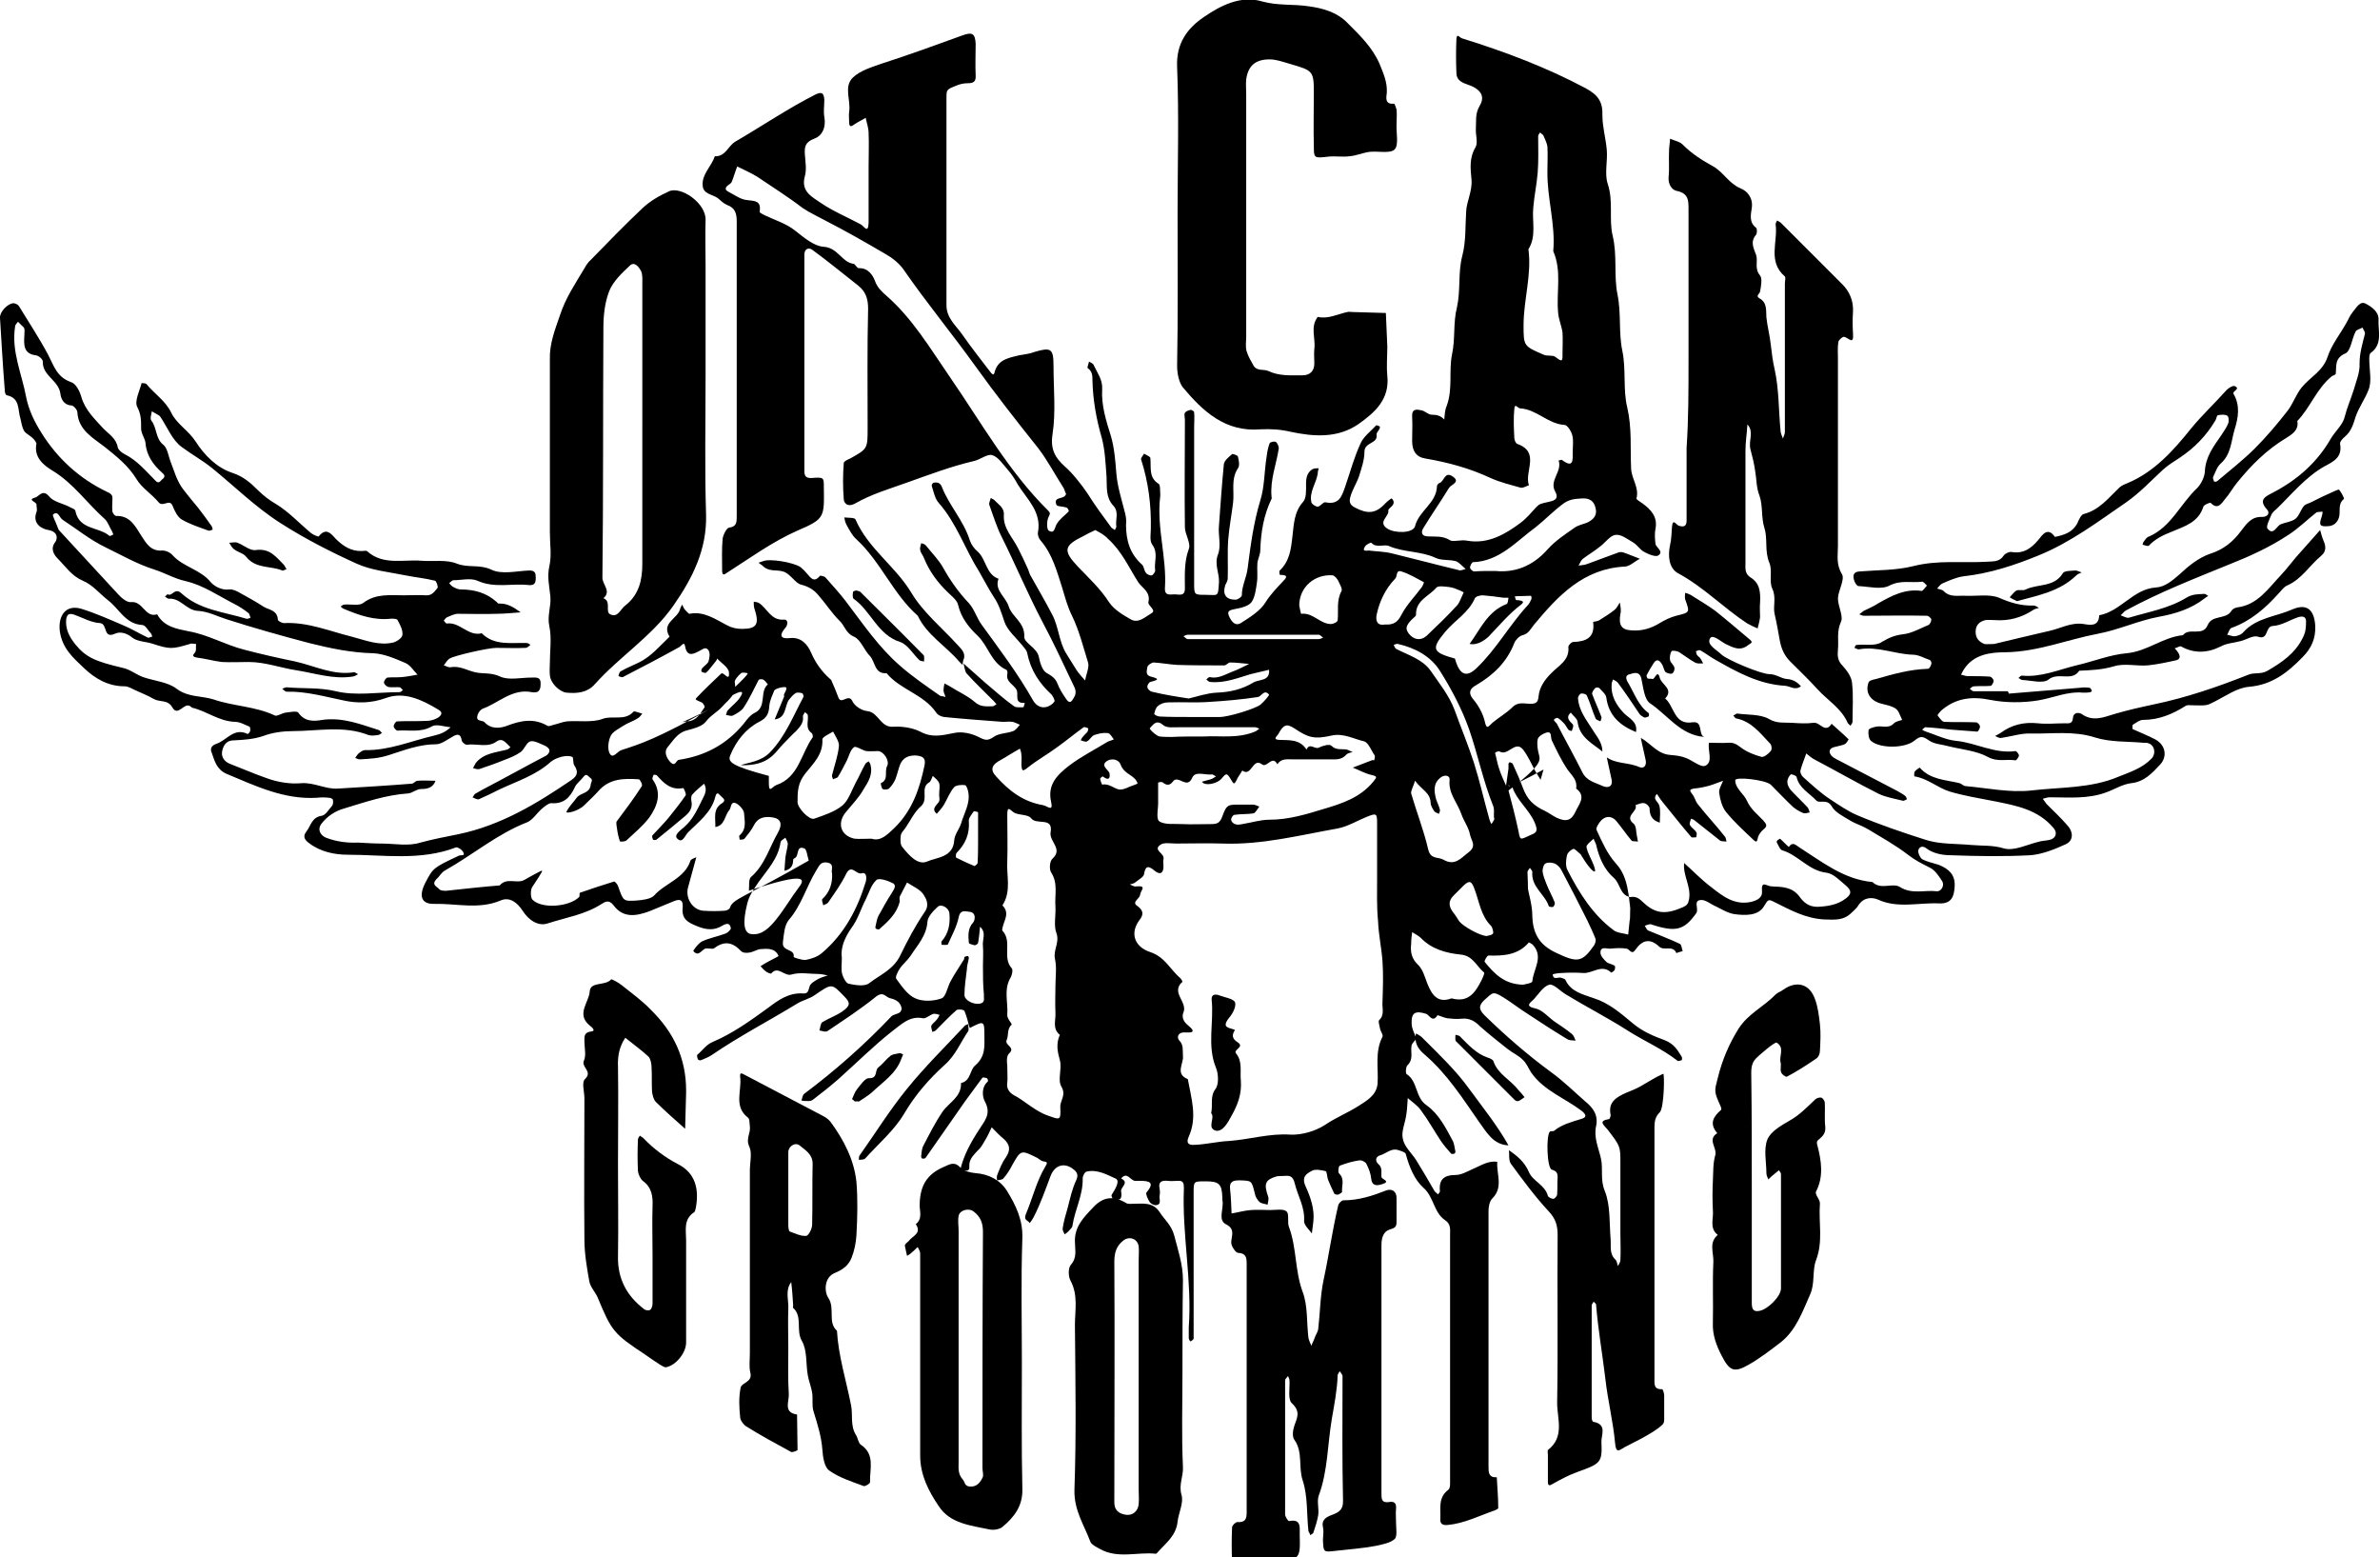
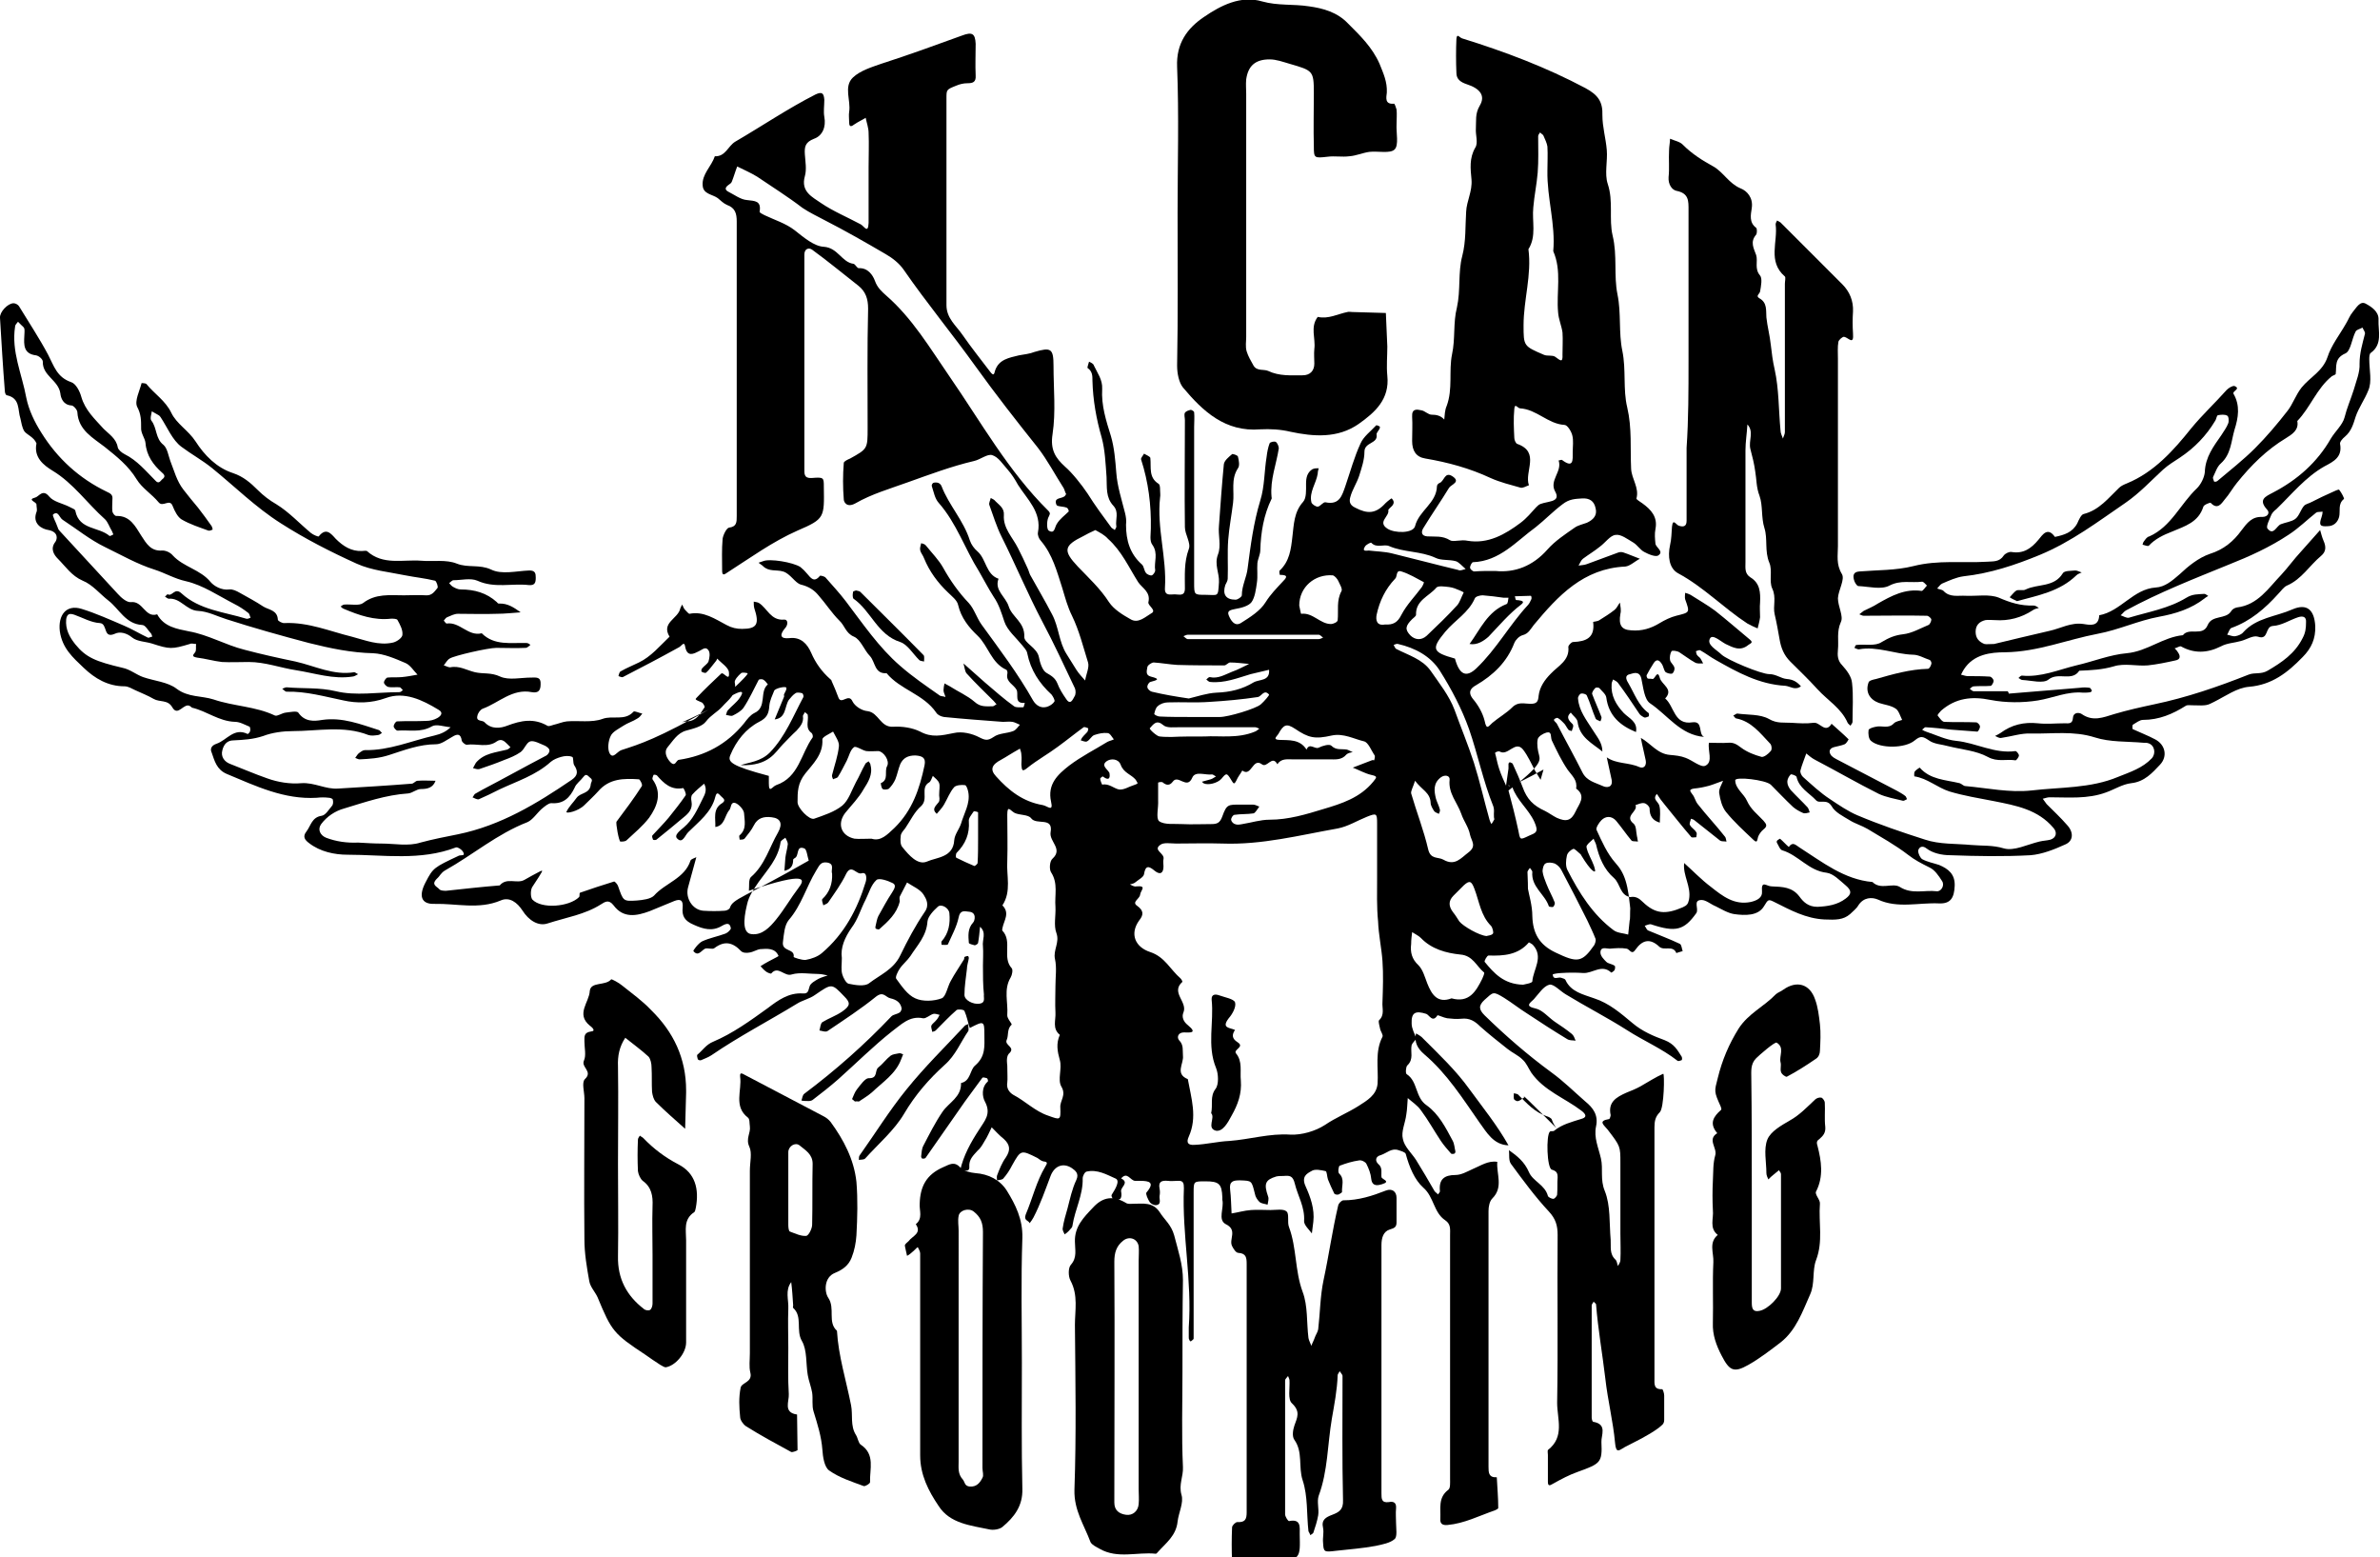
<svg xmlns="http://www.w3.org/2000/svg" version="1.1" id="Layer_1" x="0px" y="0px" viewBox="0 0 489.1 319.9" style="enable-background:new 0 0 489.1 319.9;" xml:space="preserve">
  <g>
    <path d="M198,136.3c1.5,1.3,2.9,2.6,4.4,3.9c2,1.7,3.9,3.4,6,4.9c0.4,0.3,1.3,0.2,1.9,0.2c0.1,0,0.2-0.6,0.3-0.9 c-2.3,0.2-1.2-1.8-1.7-2.7c-0.6-1.1-2.2-1.6-1.9-3.2c0.1-0.3,0-0.8-0.2-0.9c-3.1-1.4-3.7-4.9-5.9-7c-1.8-1.7-3.4-3.7-4-6.3 c-0.2-1-1.3-1.8-2.1-2.6c-2.1-2-3.8-4.3-4.9-7c-0.2-0.6-0.7-1.1-0.8-1.7c-0.1-0.4,0.1-0.9,0.2-1.4c0.4,0.1,0.8,0.2,1,0.5 c1.2,1.5,2.6,2.9,3.5,4.5c1.5,2.7,3.2,5.1,5.3,7.3c1.1,1.2,1.6,3,2.6,4.4c3.7,5.1,7.5,10.1,10.6,15.6c0.6,1,1.6,1.7,2.9,1.3 c0.6-0.2,1.2-0.6,1.5-1.1c0.1-0.3-0.3-1-0.6-1.4c-2.5-2.3-4.3-5-5-8.5c-0.1-0.6-0.6-1.1-1-1.6c-1.3-1.6-3.1-3.1-3.7-4.9 c-0.6-1.8-1.1-3.5-2.2-5.1c-1.1-1.7-2-3.5-3-5.2c-2.9-4.6-4.6-9.9-8.3-14.1c-0.8-0.9-1-2.2-1.4-3.4c-0.1-0.2,0.1-0.6,0.3-0.7 c0.3-0.1,0.7-0.1,1,0c0.3,0.1,0.6,0.4,0.7,0.7c1.5,3.9,4.5,7,5.8,11.1c0.3,0.9,0.9,1.7,1.6,2.3c1.8,1.6,1.7,4.7,4.3,5.6 c-0.9,2.4,1.5,3.7,2.1,5.7c0.7,2.2,3.3,3.2,3.2,6.2c-0.1,1.3,2.6,2.2,3,4.2c0.2,1.1,0.7,2.7,1.5,3.2c1,0.6,1.8,1,2.3,2.2 c0.4,1.1,1.1,2.2,1.8,3.2c0.9,1.4,1.4,0,1.7-0.5c0.3-0.4,0.3-1.2,0.1-1.7c-2.2-4.6-4.3-9.2-6.7-13.7c-3-5.7-5.5-11.7-8.4-17.5 c-1-2-1.7-4.3-2.5-6.5c-0.1-0.4,0.2-0.9,0.3-1.4c0.4,0.2,0.8,0.4,1,0.7c0.8,0.8,1.8,1.4,1.7,2.8c-0.2,2.7,1.8,4.6,2.9,6.8 c0.7,1.4,1.4,2.8,2,4.2c0.2,0.4,0.3,0.9,0.5,1.3c1.5,2.7,3.1,5.4,4.5,8.1c1.4,2.6,1.4,5.7,3,8.2c0.7,1.1,1.3,2.1,2,3.2 c0.5,0.8,1.2,1.5,1.8,2.2c0.2-1.3,0.9-2.7,0.6-3.7c-1-3.2-1.8-6.5-3.3-9.6c-0.9-1.8-1.4-3.7-2-5.7c-1.1-3.4-2-6.9-4.4-9.7 c-0.4-0.4-0.7-1.2-0.6-1.7c0.8-4.2-2.2-6.8-4.1-9.8c-0.6-1.1-1.3-2.2-2.1-3.1c-1-1.1-1.9-2.6-3.2-3c-1-0.3-2.4,0.9-3.7,1.2 c-4.7,1.1-9.2,2.8-13.7,4.4c-3.6,1.3-7.4,2.4-10.7,4.3c-1.8,1-2.4-0.3-2.4-0.8c-0.2-2.5-0.2-5,0-7.5c0-0.3,0.8-0.7,1.3-0.9 c3.6-2,3.6-2,3.6-6.3c0-8.2-0.1-16.3,0.1-24.5c0-2-0.5-3.5-2-4.7c-3.2-2.5-6.2-5-9.5-7.4c-0.7-0.5-1.6-0.2-1.6,1c0,2.3,0,4.7,0,7 c0,12.3,0,24.7,0,37c0,1-0.1,2,1.5,1.9c2.5-0.2,2.5-0.1,2.5,1.8c0.1,6.3,0.2,6.6-5.4,9c-5.2,2.3-9.7,5.6-14.4,8.6 c-0.7,0.5-1.1,0.7-1.1-0.4c0-2.2-0.1-4.3,0.1-6.5c0.1-0.8,0.8-2.2,1.3-2.3c1.6-0.2,1.6-1.1,1.6-2.4c0-20.2,0-40.3,0-60.5 c0-1.6-0.3-2.8-2-3.4c-0.7-0.3-1.3-0.9-1.9-1.4c-1.1-0.8-3-0.8-3.1-2.6c-0.2-2.3,1.8-3.9,2.5-6c2.2,0.1,2.7-2.1,4.2-3 c5.5-3.2,10.8-6.8,16.5-9.7c1.3-0.6,1.7-0.3,1.8,1.1c0,1.2-0.2,2.4,0,3.5c0.4,2.1-0.4,3.9-2.1,4.5c-1.8,0.7-2,1.6-1.9,3.2 c0.1,1.5,0.4,3.1,0,4.5c-0.9,3.2,1.6,4.3,3.3,5.5c2.5,1.7,5.4,2.9,8.2,4.4c0.7,0.4,1.5,2,1.6-0.3c0-3.8,0-7.7,0-11.5 c0-2.3,0.1-4.7,0-7c0-1-0.4-2.1-0.6-3.1c-0.8,0.5-1.7,0.9-2.4,1.4c-0.9,0.7-1,0.1-1-0.6c0-0.7-0.1-1.3,0-2c0.4-2.4-1.2-5.2,0.8-7.1 c1.5-1.4,3.8-2.1,5.8-2.8c5.6-1.8,11.1-3.8,16.6-5.8c2.1-0.8,2.7-0.4,2.8,1.7c0,2.2-0.1,4.3,0,6.5c0.1,1.4-0.6,1.6-1.7,1.6 c-0.8,0-1.6,0.2-2.3,0.5c-2,0.8-2,0.8-2,2.6c0,14.2,0,28.3,0,42.5c0,2.7,2,4.2,3.3,6.1c1.8,2.6,3.8,5.1,5.7,7.6 c0.7,0.9,0.8,0.5,1-0.3c0.8-2.3,2.9-2.6,4.9-3.1c1.1-0.2,2.2-0.3,3.2-0.7c3.4-1,3.9-0.7,3.9,2.9c0,4.7,0.5,9.4-0.2,14 c-0.5,3.2,0.6,4.9,2.6,6.7c1.4,1.2,3.4,3.7,4.6,5.5c1.5,2.4,3.2,4.7,4.9,7c0.2,0.2,0.5,0.3,0.7,0.5c0.1-0.3,0.4-0.6,0.3-0.8 c-0.2-1.4,0.6-2.9-0.6-4.2c-1.6-1.7-1.3-3.8-1.4-5.9c-0.2-2.7-0.3-5.5-1-8.1c-1.1-3.8-1.8-7.7-1.9-11.7c0-1,0-1.9-1-2.6 c-0.1-0.1,0.2-0.9,0.3-1.3c0.4,0.2,0.9,0.4,1,0.8c0.7,1.5,1.8,2.9,1.7,4.8c-0.2,3.4,0.8,6.5,1.8,9.7c0.7,2.4,0.9,5,1.1,7.5 c0.2,2.8,1.1,5.5,1.8,8.3c0.2,0.8,0.3,1.6,0.2,2.4c0,3.2,0.8,6,3.3,8.2c0.4,0.4,0.4,1.2,0.8,1.7c0.2,0.3,0.9,0.6,1.2,0.5 c0.3-0.1,0.7-0.7,0.7-1c-0.3-1.7,0.7-3.5-0.6-5.3c-0.6-0.8-0.3-2.2-0.3-3.3c0.1-4.8-0.5-9.6-2-14.2c-0.1-0.3,0.4-0.8,0.6-1.2 c0.5,0.3,1.3,0.6,1.3,0.9c0.2,1.9-0.4,4,1.7,5.3c0.3,0.2,0.3,0.9,0.3,1.3c0,0.5,0.1,1,0,1.5c-0.7,6.3,1.4,12.4,1,18.6 c-0.1,1.7,1.1,1.3,2,1.3c0.9,0,2.1,0.5,2.1-1.2c0-2.7-0.2-5.4,0.8-8.1c0.5-1.2-0.8-3-0.8-4.5c-0.1-7.3,0-14.7,0-22 c0-0.5-0.2-1.1,0-1.5c0.2-0.3,0.7-0.5,1.2-0.6c0.2,0,0.7,0.3,0.7,0.5c0.1,1,0,2,0,3c0,10.7,0,21.3,0,32c0,2.5,0,2.5,2.3,2.5 c2.7,0,2.6,0.6,2.8-2.6c0.1-1.9-1-3.6-0.2-5.7c0.7-1.8,0-4,0.2-5.9c0.3-4.2,0.6-8.4,1-12.6c0.1-0.8,1-1.5,1.7-2.1 c0.1-0.1,1.1,0.2,1.2,0.5c0.2,0.8,0.4,1.9,0,2.4c-1.5,2.3-0.7,4.7-1,7.1c-0.3,2.5-0.8,5-1,7.6c-0.2,2.7,0,5.3-0.1,8 c0,0.4-0.3,0.9-0.5,1.3c-0.6,1.9,0.1,3,2.1,3c0.5,0,1.3-0.6,1.3-0.9c0-2,1-3.7,1.2-5.6c0.6-4.6,1.2-9.3,2.6-13.9 c0.9-2.9,0.8-6,1.3-9c0.1-0.9,0.3-1.9,0.6-2.7c0.1-0.3,1-0.5,1.3-0.3c0.3,0.2,0.6,0.9,0.6,1.3c-0.5,3.3-1.8,6.4-1.5,9.9 c0,0.2,0.1,0.4,0,0.5c-1.6,3.3-2.2,6.9-2.3,10.5c0,0.9-0.5,1.8-0.6,2.7c-0.1,1.3,0.1,2.7-0.1,4c-0.2,1.4-0.4,3-1.1,4 c-0.6,0.8-2.1,1.2-3.3,1.4c-0.9,0.2-1.8,0.3-1.4,1.3c0.4,1,1.2,2.4,2.5,1.6c1.9-1.2,4-2.5,5.1-4.3c1-1.6,2.2-2.8,3.4-4.1 c0.9-0.9,1.4-1.5-0.5-1.5c0,0-0.2-0.8,0-0.9c2-1.9,2.3-4.3,2.6-7c0.3-2.4,0.3-5,2.2-7.1c0.7-0.8,0.6-2.4,0.6-3.7 c0-1.2,0.2-2.3,1.3-3c0.4-0.2,0.9-0.2,1.3-0.2c-0.1,0.4-0.2,0.7-0.2,1.1c-0.3,2-1.8,3.8-1.3,5.9c0.1,0.4,0.9,0.9,1.3,0.9 c0.6-0.1,1.1-1,1.6-0.9c2.9,0.6,3.4-1.4,4.1-3.4c1-2.9,1.8-5.9,3.1-8.7c0.6-1.4,2.1-2.5,3.2-3.7c0.1-0.1,0.5,0.1,0.7,0.2 c0.1,0,0.1,0.3,0,0.5c-0.2,0.4-0.7,0.9-0.6,1.2c0.3,1.9-2.5,1.5-2.5,3.5c0,1.7-0.6,3.4-1.1,5c-0.5,1.5-1.4,2.8-1.8,4.3 c-0.2,0.7-0.3,1.6,1,2.2c2.5,1.3,4.2,1.3,6.2-0.9c0.4-0.4,1.3-1.1,1.3-1c0.8,0.8,0.3,1.4-0.4,2c-0.1,0.1-0.3,0.3-0.3,0.4 c0.3,1.3-2.3,2.4-0.2,3.8c1.5,1,5.3,1,5.7-0.5c0.8-3.2,4.4-4.7,4.5-8.2c0-0.3,0.3-0.6,0.6-0.7c0.9-0.4,1-2.3,2.5-1.4 c1.9,1.2-0.1,1.7-0.6,2.4c-1.7,2.8-3.6,5.5-5.3,8.3c-0.5,0.8-0.4,1.6,0.8,1.7c1.6,0.1,3.1-0.2,4.7,0.8c0.6,0.4,2.3-0.2,3.6,0.1 c4.2,0.7,7.7-1.3,10.9-3.7c1.2-0.9,2.2-2.1,3.2-3.2c0.7-0.7,0.8-0.7,2.6-1.1c0.9-0.2,2.2-0.5,1.3-2.1c-1.3-2.3,1.5-4.1,0.7-6.4 c0.2,0,0.6-0.2,0.7-0.1c2.4,1.8,2.2,0,2.2-1.6c0-1.2,0.2-2.4-0.1-3.5c-0.2-0.8-1-2.1-1.6-2.1c-3.4-0.2-5.7-3.2-9.1-3.4 c-0.5,0-1.1-1.2-1.2,0.1c-0.2,2-0.1,4,0,6c0,0.4,0.3,1.1,0.6,1.2c4.8,1.7,1.4,5.7,2.4,8.5c-0.6,0.2-1.2,0.6-1.7,0.5 c-2.1-0.6-4.2-1.1-6.2-2c-4.3-2-8.7-3.2-13.4-4c-1.9-0.3-2.7-1.6-2.7-3.6c0-1.7,0.1-3.3,0-5c-0.1-1.7,1-1.5,1.9-1.3 c0.7,0.1,1.4,0.9,2.1,0.9c1,0,1.9,0.2,2.6,1c0.1-0.9,0.1-1.9,0.5-2.8c1.3-3.5,0.4-7.2,1.1-10.6c0.7-3.2,0.2-6.5,1-9.6 c0.8-3.6,0.2-7.2,1.1-10.6c0.8-3.1,0.6-6.1,0.8-9.1c0.1-2.2,1.3-4.2,1.1-6.6c-0.2-2.2-0.5-4.4,0.8-6.6c0.6-1,0-2.6,0.1-3.9 c0.1-1.6-0.2-3,0.8-4.7c1.2-2,0.1-3.5-2.7-4.4c-1.2-0.4-2.1-1-2.1-2.3c-0.1-2.3-0.1-4.7,0-7c0.1-1.3,0.7-0.2,1.2-0.1 c8.7,2.7,17.2,5.9,25.3,10.2c2.6,1.4,3.6,2.8,3.5,5.6c0,2.4,0.7,4.7,0.9,7.1c0.2,2.3-0.5,4.9,0.2,7c1.2,3.6,0.2,7.2,1,10.6 c1,4.1,0.2,8.2,1,12.1c0.8,3.9,0.2,7.8,1,11.6c0.8,3.9,0.1,7.9,1,11.6c1,4.3,0.6,8.4,0.8,12.6c0.1,2.1,1.7,3.9,1.1,6.1 c-0.1,0.2,0.8,0.7,1.2,1c1.8,1.3,3.2,2.8,2.7,5.3c-0.2,1-0.1,2,0,3c0.1,0.8,1.8,1.6,0.6,2.4c-0.5,0.4-2-0.2-2.9-0.7 c-0.8-0.4-1.4-1.4-2.2-1.9c-1.2-0.7-2.6-1.8-3.7-1.6c-1.1,0.1-2.1,1.6-3.2,2.4c-1.1,0.9-2.3,1.6-3.5,2.5c-0.4,0.3-0.6,0.9-0.9,1.4 c0.6-0.1,1.2-0.1,1.7-0.3c2.2-0.8,4.3-1.6,6.5-2.4c0.3-0.1,0.7-0.1,1,0c1.2,0.4,2.3,0.9,3.4,1.3c-1,0.5-2,1.5-3,1.6 c-8.6,0.4-13.8,6-18.8,12c-0.7,0.9-1.1,1.8-2.3,2.1c-0.7,0.2-1.4,0.9-1.7,1.6c-1.5,3.9-4.3,6.6-7.9,8.7c-0.9,0.5-1.8,1.3-0.6,2.8 c1.1,1.3,2,2.9,2.4,4.5c0.4,2,0.8,1.1,1.6,0.4c1.3-1.1,2.9-2,4.1-3.2c1.2-1.2,2.5-0.7,3.7-0.7c1.3,0,1.6-0.4,1.7-1.7 c0.2-1.7,1.2-3.2,2.5-4.5c1.5-1.6,3.9-2.7,3.6-5.5c0-0.3,0.6-1,1-1c2.7-0.1,4.5-0.9,4.1-4.1c0-0.1,0.9-0.1,1.3-0.4 c1.1-0.7,2.1-1.3,3.1-2.1c0.5-0.4,0.7-1,1.1-1.5c0.1,0.8,0.3,1.6,0.1,2.3c-0.4,2.3,0.2,3.3,2.2,3.4c2.2,0.2,4.1-0.4,5.9-1.5 c1-0.6,2.2-1.2,3.4-1.5c2.8-0.7,2.8-0.6,1.8-3.4c-0.1-0.4,0-0.9,0-1.3c0.4,0.1,0.7,0.2,1.1,0.4c1.7,1.1,3.5,2.1,5.1,3.3 c2.4,1.9,4.7,3.9,7.1,5.9c0.7,0.6,0.3,0.7-0.3,1.1c-1.7,1.4-3.2,0.5-4.7-0.2c-1.1-0.6-2.7-2.1-3.2-1.1c-0.7,1.3,1.4,2.3,2.4,3.3 c1.2,1.1,8.1,4,9.8,4c1.4,0,2.4,0.9,3.6,1c1.3,0.1,2.1,0.6,2.9,1.5c-1.2,0.9-2.2,0-3.2-0.1c-5.4-0.3-9.9-2.8-14.3-5.3 c-1.1-0.6-2.1-1.4-3.2-2c-0.2-0.1-0.6,0.1-0.9,0.2c0.1,0.2,0.1,0.5,0.2,0.7c0.2,0.3,0.5,0.5,0.7,0.7c0.2,0.3,0.4,0.7,0.6,1.1 c-0.6,0-1.2,0.1-1.7-0.2c-1.1-0.6-2.1-1.4-3.2-2.1c-0.5-0.3-1.5-0.4-1.6-0.2c-0.3,0.5-0.4,1.3-0.3,1.8c0.1,0.6,0.8,1,0.9,1.6 c0.1,0.4-0.2,1.1-0.5,1.2c-0.3,0.1-1-0.1-1.3-0.3c-0.4-0.4-0.4-1.1-0.8-1.7c-0.5-0.8-1.1-1.1-1.7-0.1c-0.5,0.8-1,1.6-1.4,2.4 c-0.1,0.2,0.1,0.6,0.2,0.7c0.3,0.1,0.6,0,1,0.1c0.5,0.1,1-2.1,1.5-0.2c0.4,1.4,2.9,2.3,1.1,4.2c1.9,1.6,1.8,5.5,5.6,4.9 c2.3-0.3,1.1,2.4,2.4,3c-4.9-0.4-7.5-4.5-11.1-6.9c-1.2-0.8-1.4-3.3-1.8-5.1c-0.4-1.6-1.6-1.1-2.3-0.9c-1.1,0.2-0.9,1-0.4,1.8 c1.3,2.2,2.1,4.7,4.2,6.2c0.1,0.1,0.1,0.6,0,0.7c-0.3,0.1-0.7,0.3-0.9,0.2c-0.4-0.2-0.9-0.5-1.1-0.9c-1.4-2.1-2.8-4.2-4.3-6.2 c-0.2-0.3-0.7-0.5-1-0.7c-0.1,0.3-0.3,0.6-0.3,0.9c-0.2,2.4,0.9,4.3,2.5,6c1.1,1.1,2.9,1.8,2.5,3.9c-3.2-1.3-5.6-3.3-6.1-7.1 c-0.1-0.7-0.9-1.3-1.4-1.9c-0.2-0.2-0.8-0.2-0.9,0c-0.3,0.3-0.7,0.9-0.6,1.2c0.6,1.6,1.3,3.1,1.9,4.7c0.1,0.2-0.1,0.6-0.2,0.9 c-0.4-0.2-0.9-0.3-1-0.6c-0.7-1.6-1.1-3.2-1.8-4.7c-0.1-0.3-0.9-0.5-1.2-0.4c-0.3,0.1-0.7,0.7-0.6,1.1c0.2,2.4,1.7,4.3,2.9,6.2 c0.9,1.5,2.1,2.7,2.1,4.6c-2.1-1.7-4.7-2.9-5.1-6.1c-0.1-0.7-0.9-1.2-1.4-1.9c-1.1,1-0.3,1.7,0.4,2.4c0.1,0.1,0.1,0.3,0.1,0.5 c-0.1,0.3-0.2,0.6-0.3,0.9c-0.2-0.1-0.6-0.1-0.7-0.3c-0.4-0.5-0.6-1.1-1.1-1.5c-0.4-0.4-1-1-1.3-0.9c-1.2,0.4-0.1,0.8,0.1,1.3 c1.7,3.3,3.5,6.5,5.2,9.9c0.9,1.8,2.7,2.1,4.2,2.8c0.8,0.4,2.1,0.3,1.8-1.3c-0.3-1.5-0.7-3.1-1-4.6c2,1.4,4.5,1,6.7,2 c1,0.4,1.5-0.4,1.3-1.4c-0.3-1.5-0.7-3-1-4.6c2,1.1,3.4,3.3,6,3.5c1.1,0.1,2.2,0.2,3.2,0.6c1.4,0.5,3.2,2.1,4.1,1.6 c1.6-0.8,0.4-3.1,0.7-4.7c1.3,0,2.7,0.1,4,0c1.1-0.1,1.8,0.4,2.6,1c1.2,0.9,2.7,1.5,4.2,1.9c0.5,0.1,1.4-0.6,1.9-1.2 c0.3-0.3,0.2-1.3-0.2-1.6c-2-2.1-3.8-4.5-6.9-5.1c-0.2,0-0.4-0.4-0.6-0.6c0.3-0.1,0.6-0.4,0.8-0.4c2.2,0.3,4.7,0.1,6.5,1.1 c1.7,1,3.1,0.7,4.7,0.8c1.5,0.1,3,0.2,4.5,0c1.3-0.2,2.4,2.3,3.7,0.2c1.2,1.1,2.4,2.1,3.5,3.2c0,0-0.4,0.8-0.8,1 c-0.7,0.3-1.5,0.4-2.2,0.6c-1.1,0.3-1.1,1.1-0.5,1.8c0.5,0.5,1.3,0.8,2,1.2c3.8,2,7.7,4,11.5,6c0.5,0.3,1.1,0.6,1.6,1 c0.2,0.1,0.3,0.5,0.4,0.7c-0.3,0.1-0.6,0.4-0.9,0.3c-1.6-0.4-3.4-0.7-4.9-1.4c-4.4-2.2-8.7-4.7-13.1-7c-0.6-0.3-1.2-0.8-1.8-1.3 c-0.4,1.2-0.9,2.3-1.2,3.5c-0.1,0.4,0.2,1,0.5,1.3c1.8,1.6,3.6,3.3,5.6,4.6c1.8,1.2,3.7,2.5,5.6,3.3c4.5,1.9,9.2,3.5,13.9,5 c3,1,6.3,0.8,9.5,1.1c2.2,0.2,4.4,0,6.7,0.7c2.1,0.6,4.8-0.8,7.3-1.4c0.8-0.2,1.6-0.2,2.3-0.4c1.2-0.4,1.4-1.5,0.6-2.4 c-3.2-3.8-7.7-4.6-12.2-5.5c-3.1-0.6-6.2-1.1-9.2-2c-2.5-0.8-4.5-2.7-7.2-3.1c0,0-0.1-0.7,0.1-1c0.2-0.3,1-0.8,1-0.8 c2.2,2.5,5.3,2.5,8.2,3.2c0.4,0.1,0.8,0.6,1.2,0.6c4.5,0.4,9.1,1.4,13.6,0.9c5.9-0.7,12.1-0.4,17.8-2.8c2.5-1,5-1.8,6.9-3.8 c0.9-1,0.6-2.7-0.7-3.1c-0.3-0.1-0.6-0.1-1-0.1c-3.4-0.3-6.9-0.1-10-1.1c-4.4-1.4-8.8-0.7-13.1-0.8c-2-0.1-4,0.6-6.1,0.9 c-0.4,0.1-0.9-0.2-1.3-0.4c0.4-0.2,0.8-0.4,1.1-0.6c2.3-1.7,4.8-2.3,7.7-2c1.8,0.2,3.7,0,5.5,0c0.8,0,1.6,0.2,1.7-1.1 c0.1-1.3,1.4-1.1,1.8-0.8c2.3,1.6,4.4,0.7,6.7,0c2.7-0.8,5.4-1.4,8.2-2c6.7-1.4,13.1-3.6,19.4-6.1c1.3-0.5,2.5,0,3.9-0.8 c2.9-1.7,5.6-3.5,7.2-6.7c0.6-1.1,0.7-2.1,0.7-3.2c0.1-1.2-0.6-1.4-1.6-1.1c-1.8,0.6-3.4,1.7-5.2,1.8c-1.7,0.1-0.8,3-3.1,2.2 c-1-0.3-2.3,0.6-3.5,0.9c-1.4,0.4-2.8,0.4-4.1,1.1c-2.8,1.4-5.5,1.5-8.2,0c-0.3-0.1-0.8,0.3-1.3,0.4c0.2,0.2,0.5,0.5,0.6,0.7 c0.6,0.8,0.7,1.6-0.5,1.8c-1.8,0.4-3.7,0.8-5.6,1c-2.3,0.2-4.8-0.5-7,0.2c-2.4,0.7-4.7,0.8-7.1,0.9c-1.5,2.3-4.3,0.2-6.3,1.8 c-1.1,0.9-3.5,0.2-5.4,0.1c-0.3,0-0.5-0.3-0.8-0.4c0.2-0.2,0.5-0.5,0.7-0.5c3.9,0.4,7.5-1.2,11.2-2.1c3.5-0.8,6.9-2.2,10.4-2.5 c4.2-0.4,7.4-3.3,11.5-3.7c1.3-1.7,4.1,0.4,5.1-2.1c0.9-2.1,3.7-1.1,4.8-2.8c0.2-0.4,0.7-0.7,1.2-0.8c4.3-0.5,6.5-4,9.1-6.7 c1.4-1.5,2.6-3.2,4-4.7c1.3-1.5,2.7-3,4-4.5c0.2,0.7,0.4,1.5,0.7,2.2c0.5,1.1,0.6,2.2-0.5,3.1c-2.4,2-4,4.8-7,6.1 c-0.7,0.3-1.2,1.1-1.8,1.7c-2.7,3-5.7,5.6-9.6,7c-0.4,0.1-0.6,0.9-0.9,1.4c0.6,0.1,1.1,0.4,1.7,0.3c0.6-0.1,1.3-0.4,1.6-0.8 c2.7-3,6.7-3.2,10.1-4.7c3-1.3,4.5,0.1,4.7,3.4c0.1,2.6-0.8,4.6-2.6,6.4c-3.1,3.2-6.3,5.7-11,6.1c-2.5,0.2-4.8,1.9-7.2,3.1 c-1.4,0.7-1.4,0.8-4.4,0.7c-0.5,0-1.1-0.1-1.4,0.1c-2.7,1.7-5.5,2.9-8.8,2.9c-0.7,0-1.4,0.6-2.1,1c-0.1,0.1-0.1,0.9,0,0.9 c1.5,0.7,3.1,1.3,4.6,2.1c2.1,1.1,2.6,3.5,1,5.2c-1.6,1.7-3.2,3.5-5.9,3.8c-1.8,0.2-3.5,1.3-5.2,1.9c-3.8,1.4-7.7,1-11.6,1 c-0.5,0-0.9,0.2-1.4,0.3c0.3,0.4,0.5,0.7,0.8,1.1c1.4,1.4,2.9,2.8,4.2,4.3c1.4,1.5,1.3,3.3-0.4,4c-2.2,1-4.7,2-7.1,2.2 c-5.5,0.3-11,0.2-16.5,0c-1.7,0-3.6-0.4-4.9-1.4c-1.2-0.9-1.7,0.2-1.7,0.5c0,0.6,0.4,1.4,0.8,1.7c1.1,0.6,2.3,0.8,3.5,1.2 c1.9,0.8,3.3,1.9,3.2,4.3c-0.1,2.4-0.8,3.7-3.2,3.6c-4.2-0.2-8.5,1.1-12.6-0.8c-1.2-0.5-2.9-0.5-4,1.2c-0.4,0.7-1.1,1.2-1.7,1.8 c-1.4,1.2-2.9,1.2-5.3,1.1c-3.8-0.2-6.9-1.9-10.1-3.5c-1.4-0.7-1.4-0.7-2.3,0.8c-1.2,2-3.9,1.9-6.1,1.6c-1.3-0.2-2.6-1-3.8-1.6 c-1-0.4-2-1.3-2.9-1.3c-1.9,0-0.5,1.8-1.1,2.7c-2.5,3.5-4.2,4-9.3,2.3c-0.4-0.1-0.9,0.2-1.3,0.3c0.3,0.4,0.4,0.9,0.8,1 c2.1,0.9,4.3,1.7,6.4,2.7c0.4,0.2,0.4,1,0.6,1.5c-0.4,0.1-1.3,0.4-1.3,0.4c-0.7-1.7-2.5-0.4-3.5-1.3c-1.9-1.8-3.5-1.4-4.9,0.6 c-0.8,1.2-1.2-0.1-1.8-0.2c-1.1-0.2-2.3-0.1-3.5,0c-0.7,0-1.9-0.5-1.9,0.8c0,0.7,0.7,1.4,1.2,1.9c0.4,0.4,1.1,0.4,1.7,0.8 c0.2,0.1,0.1,0.7,0,0.9c-0.1,0.2-0.7,0.6-0.7,0.5c-1.9-1.8-3.8,0.2-5.7,0.1c-1.5-0.1-3-0.1-4.5,0c-0.6,0-1.8,0.2-1.8,0.3 c0.1,1.3,1.2,0.4,1.8,0.7c0.3,0.1,0.7,0.2,0.8,0.4c1.1,2.5,3.7,3,5.9,3.8c3.1,1,5.5,3.1,7.9,5.1c2,1.7,4.4,2.7,6.6,3.5 c2,0.8,2.6,2,3.5,3.4c0.1,0.2,0.1,0.6,0,0.7c-0.3,0.1-0.7,0.3-0.9,0.1c-3.2-2.5-7-4.1-10.4-6.3c-4.1-2.6-8.4-4.8-12.5-7.3 c-1.2-0.7-2.5-2.2-3.4-2c-1.2,0.3-2.2,1.9-3.2,3c-0.8,0.8-1.9,1.4,0.4,1.9c1.4,0.3,2.6,1.8,3.9,2.7c1.2,0.8,2.4,1.6,3.5,2.5 c0.4,0.3,0.6,0.9,0.8,1.4c-0.6-0.1-1.2,0-1.7-0.3c-2.8-1.7-5.6-3.5-8.3-5.3c-1.6-1-3.1-2.2-4.7-3.2c-2.3-1.4-2.2-1.2-4,0.4 c-1.3,1.2-1.2,2,0,3.2c4.3,4.2,8.8,8.1,13.7,11.7c2.5,1.8,4.7,4,7,6c1.6,1.3,2.7,2.8,2.2,5.1c-0.5,2.3,0.5,4.4,1,6.6 c0.5,2.2-0.2,4.3,0.8,6.7c1.2,3,0.9,6.6,1.2,10c0.1,1.4-0.3,2.9,1,4.1c0.3,0.3,0.3,0.8,0.5,1.3c0.2-0.4,0.5-0.8,0.5-1.2 c0.1-1.8,0-3.7,0-5.5c0-4.8,0-9.7,0-14.5c0-3.4,0-3.4-2.6-6.8c-0.8-1-2.1-1.8,0.3-2.2c0.1,0,0.3-0.6,0.3-0.8 c-0.6-2.7,1.2-3.7,3.2-4.6c1-0.4,2-0.8,2.9-1.3c1.6-0.9,3.1-1.9,4.7-2.6c0.3-0.1,0.2,7-0.7,7.9c-0.9,0.9-1.1,1.8-1.1,3.1 c0,17.2,0,34.3,0,51.5c0,1.2-0.2,2.4,1.6,2.3c0.1,0,0.4,0.8,0.4,1.3c0,1.7,0,3.3,0,5c0,0.9-0.5,1.1-1.2,1.7 c-2.2,1.6-4.6,2.7-6.9,3.9c-1.1,0.6-1.8,1.5-2-0.9c-0.4-4.4-1.5-8.7-2-13.2c-0.6-5.1-1.5-10.1-1.9-15.2c0-0.2-0.4-0.4-0.5-0.6 c-0.1,0.3-0.4,0.5-0.4,0.8c0,7.7,0,15.3,0,23c0,0.3,0.1,0.8,0.3,0.9c3,0.5,1.6,2.8,1.7,4.2c0.2,4.2-0.2,4.4-4.9,6.1 c-1.7,0.6-3.4,1.5-5,2.4c-0.8,0.5-1.1,0.5-1.1-0.4c0-1.8,0-3.7,0-5.5c0-0.3-0.1-0.8,0-1c3.5-2.7,1.9-6.4,1.9-9.7 c0.2-11.5,0-23,0.1-34.5c0-1.9-0.4-3.3-1.8-4.8c-2.8-3-5.3-6.4-7.8-9.8c-0.5-0.7-0.3-1.9-0.4-2.8c1.7,1.2,3.2,2.4,4.1,4.5 c0.8,1.9,3.3,2.6,3.9,4.9c0.1,0.3,0.8,0.6,1.1,0.6c0.3,0,0.8-0.6,0.8-0.9c0.1-1.2,0-2.3,0.1-3.5c0-0.9-0.2-1.3-1.2-1.6 c-1-0.3-1.2-7-0.4-7.8c0.2-0.2,0.7,0,0.9-0.2c1.6-1.3,3.6-1.8,5.5-2.4c0.3-0.1,1.8-0.4,0.1-1.7c-3.4-2.6-7.7-4.1-10.3-7.8 c-0.6-0.9-1-2-1.8-2.7c-0.9-0.9-2.1-1.4-3.1-2.2c-1.9-1.5-3.8-3-5.6-4.6c-1.1-1.1-2.2-1.8-3.9-1.6c-1,0.1-2,0-2.9-0.1 c-0.7-0.1-1.9-0.7-2-0.6c-1,1.6-1.7-0.1-2.3-0.3c-2.2-0.7-3.1-0.3-3,2c0,1,0.6,2.1,1,3.1c-0.3,0.4-0.8,0.8-1,1.3 c-0.3,1.4,0.5,2.9-0.9,4.2c-0.3,0.3-0.4,1.7-0.1,1.8c2.3,1.5,1.7,4.8,4.1,6.4c2.5,1.8,3.9,4.6,5.3,7.2c0.4,0.7,0.4,1.5,0.6,2.3 c0,0.1-0.1,0.4-0.2,0.4c-0.2,0.1-0.6,0.1-0.7,0c-0.7-0.8-1.5-1.7-2.1-2.6c-1.4-2.1-2.6-4.3-4.1-6.3c-0.7-1-1.8-1.7-2.7-2.5 c-0.1,1.1-0.1,2.3-0.3,3.4c-0.2,1.7-1.1,3.5-0.7,5c0.3,1.6,1.8,2.9,2.7,4.3c1.3,2.1,2.6,4.3,3.8,6.4c0.2,0.3,0.5,0.4,0.7,0.7 c0.2-0.3,0.5-0.5,0.4-0.8c-0.2-2.3,0.9-3.2,3.2-3.2c1.2,0,2.4-0.7,3.5-1.2c1.7-0.7,3.2-1.8,5.1-1.5c-0.2,2.5,1.3,5.2-1,7.5 c-0.6,0.6-0.8,1.7-0.8,2.6c0,17.5,0,35,0,52.5c0,1.2,0,2.3,1.7,2.2c0.1,2.1,0.3,4.2,0.3,6.3c0,0.2-0.5,0.4-0.7,0.5 c-3.2,1.1-6.3,2.7-9.7,3c-1,0.1-1.6-0.2-1.5-1.3c0.1-2.1-0.5-4.3,1.6-5.9c0.5-0.3,0.4-1.5,0.4-2.3c0-16.7,0-33.3,0-50 c0-1.2,0.2-2.3-1-3.1c-2.4-1.6-2.3-4.8-4.5-6.7c-1.8-1.6-2.9-4.3-3.6-6.9c-0.1-0.4-0.9-0.6-1.5-0.8c-1.4-0.5-2.4,0.6-3.6,1 c-1.2,0.3-1.2,1.2-0.6,1.8c1,0.8,0.6,1.8,0.7,2.7c0,0.5,2.1,0.9,0.1,1.5c-0.7,0.2-2,0.6-2.2-1.1c-0.1-1.1-0.5-2.1-1-3.1 c-0.2-0.4-1-0.8-1.5-0.7c-1.4,0.2-2.7,0.6-4,1.1c-0.2,0.1-0.4,1.3-0.1,1.6c1.2,1.1,0.5,2.5,0.6,3.8c0,0.1-0.5,0.4-0.7,0.5 c-0.3,0.1-0.8,0-0.9-0.2c-0.5-1-0.9-1.9-1.3-2.9c-0.2-0.6-0.2-1.7-0.5-1.7c-0.9-0.2-2.2-0.5-2.9,0c-0.9,0.5-2.1,1.1-1.2,3.1 c1,2.2,1.9,4.7,1.6,7.3c-0.1,0.8-0.2,1.6-0.3,2.4c-0.6-0.8-1.6-1.7-1.6-2.5c0.2-2.9-1.3-5.2-1.9-7.7c-0.4-1.7-1.1-1.7-2.3-1.6 c-0.5,0-1,0-1.5,0.1c-2.3,0.7-2.6,1.5-1.7,4.1c0.2,0.5,0,1.1-0.1,1.7c-0.6-0.2-1.3-0.2-1.7-0.6c-0.4-0.4-0.8-1-0.9-1.6 c-0.7-2.8-0.6-2.7-3.1-2.8c-1.4,0-2.2,0.2-2,1.9c0.2,1.6,0.2,3.3,0.3,4.9c1.3-0.2,2.6-0.6,4-0.7c1.3-0.1,2.7,0,4,0 c1.1,0,2.7-0.3,3.3,0.3c0.6,0.5,0.1,2.2,0.5,3.2c1.6,4.3,1.2,9,2.8,13.3c1.1,2.9,0.8,6.3,1.2,9.5c0.1,0.5,0.4,1.1,0.6,1.6 c0.2-0.6,0.5-1.1,0.7-1.7s0.6-1.1,0.7-1.7c0.4-3.4,0.4-6.8,1.1-10.1c1.1-5.1,1.8-10.2,3-15.3c0.1-0.5,0.7-1.1,1.1-1.1 c3.1,0,5.9-0.9,8.7-2c1.3-0.5,2.2,0.2,2.2,1.5c0,1.7,0,3.3,0,5c0,1-0.4,1.2-1.4,1.5c-1.3,0.4-1.7,1.7-1.7,3.2c0,17,0,34,0,51 c0,1.1,0,2,1.5,1.8c1-0.2,1.6,0.1,1.5,1.3c-0.1,1,0,2,0,3c0,1.1,0.3,2.8-0.3,3.3c-0.9,0.8-2.5,1.1-3.9,1.4c-2.7,0.5-5.4,0.7-8.1,1 c-2.5,0.3-2.6,0.3-2.7-1.7c-0.1-1,0.2-2,0-3c-0.4-1.7,0.6-2.2,1.9-2.7c1.3-0.5,2.3-1,2.2-3c-0.2-8.5-0.1-17-0.1-25.5 c0-0.3-0.4-0.7-0.6-1c-0.1,0.3-0.4,0.6-0.4,0.8c-0.1,3.1-0.7,6.1-1.2,9c-0.9,5.3-0.8,10.7-2.7,15.8c-0.4,1.2,0.1,2.7-0.1,4 c-0.2,1.2-0.6,2.4-1,3.6c-0.1,0.2-0.4,0.3-0.6,0.5c-0.1-0.3-0.3-0.6-0.4-0.8c-0.4-3.5-0.1-7.2-1.2-10.5c-0.9-2.7,0.1-5.8-1.7-8.3 c-0.5-0.7-0.3-2,0-2.9c0.6-1.7,1.3-2.9-0.5-4.6c-0.9-0.8-0.4-3.1-0.5-4.7c0-0.3-0.2-0.6-0.3-0.9c-0.2,0.3-0.6,0.6-0.6,0.9 c0,9.2,0,18.3,0,27.5c0,0.5,0.6,1.4,0.8,1.4c2.5-0.5,2.2,1.2,2.2,2.7c0.1,4.8,0.3,5.5-5.5,5.5c-2.5,0-5.3-0.9-7.7,0.6 c-0.1,0.1-0.7-0.3-0.7-0.5c-0.1-2.3-0.1-4.7,0-7c0-0.4,0.7-1.1,1.1-1.1c1.6,0.1,1.9-0.6,1.9-2c0-17,0-34,0-51 c0-1.3-0.1-2.2-1.7-2.3c-0.5,0-1-0.8-1.3-1.4c-0.7-1.4,1.2-3.3-1.3-4.5c-1.7-0.9-0.3-3.3-0.7-5c0-0.2,0-0.3,0-0.5 c-0.1-2.8-0.7-3.3-3.5-3.3c-2.4,0-2.4,0-2.4,2.3c0,8.8,0,17.7,0,26.5c0,1.2,0,2.3,0,3.5c0,0.2-0.4,0.4-0.6,0.6 c-0.1-0.1-0.3-0.2-0.3-0.4c-0.1-0.1-0.1-0.3-0.1-0.5c0-0.7,0-1.3,0-2c0.7-9.6-1.4-19-1-28.6c0-1-0.1-1.6-1.3-1.5 c-0.7,0-1.3,0.1-2,0c-1.2-0.1-2,0.1-1.7,1.6c0.1,0.5,0.1,1,0,1.5c-0.1,0.7,0.5,1.8-0.8,1.9c-0.4,0-1-0.3-1.2-0.6 c-0.4-0.6-0.9-1.7-0.7-2c1.8-2.1,0.6-2.4-1.3-2.4c-0.3,0-0.7,0-1,0c-1,0-1.6-2-2.9-0.5c1.8,0.9-0.2,1.8,0,2.7 c0.1,0.5,0.1,1.1-0.1,1.4c-0.2,0.3-0.8,0.4-1.3,0.4c-0.2,0-0.4-0.4-0.5-0.7c-0.1-0.1-0.1-0.4,0-0.5c0.7-1.1,1.8-2.9,0.7-3.3 c-1.8-0.8-3.7-1.9-5.9-1.4c-0.4,0.1-0.8,0.9-0.8,1.4c0.1,3.4-1.6,6.4-2.1,9.7c0,0.3-0.3,0.6-0.5,0.8c-0.3,0.4-0.7,0.7-1.1,1 c-0.2-0.4-0.5-0.9-0.4-1.3c0.2-1.4,0.6-2.7,1-4.1c0.5-1.9,0.9-3.9,1.8-5.8c0.6-1.3-0.2-1.9-0.9-2.4c-1.8-1.2-3.6-0.5-4.4,1.6 c-1.1,2.9-2.1,5.8-3.5,8.5c-0.2,0.4-0.5,0.8-0.8,1.2c-0.2-0.6-1.3-0.5-0.8-1.8c1.4-3.3,2.2-6.8,4-9.8c0.5-0.8,0.5-1-0.4-1.1 c-0.4-0.1-0.8-0.4-1.2-0.7c-3.4-1.7-3.4-1.7-5.2,1.5c-0.5,1-1.1,1.9-1.8,2.7c-0.2,0.3-0.9,0.3-1.3,0.4c0-0.3-0.1-0.7,0-1 c0.5-1.3,1-2.6,1.8-3.7c1-1.5,0.9-2.6-0.4-3.8c-0.9-0.7-1.7-1.6-2.5-2.4c-0.5,1-0.9,2-1.5,2.9c-0.4,0.7-0.8,1.4-1.4,1.9 c-0.9,1-1.8,1.8-1.7,3.3c0.1,1.3-1.2,0.6-1.9,0.8c0.7-3.1,2.2-5.8,3.9-8.4c1.1-1.8,2.6-3.2,1.2-5.8c-0.5-0.9-0.8-2.9,0.6-4.1 c0.1-0.1,0-0.6-0.2-0.7c-0.3-0.1-0.8-0.2-0.9-0.1c-1.2,1.6-2.4,3.3-3.6,4.9c-2.7,3.9-5.4,7.7-8.1,11.6c-0.1,0.1-0.5,0.2-0.7,0.1 c-0.1,0-0.2-0.3-0.2-0.4c0.1-0.8,0.1-1.6,0.5-2.3c1.2-2.3,2.4-4.7,3.9-6.9c1.3-1.9,3.9-3,3.8-5.9c2-0.4,1.8-2.7,2.9-3.6 c2.2-1.9,1.9-4,1.9-6.3c0-2.9-0.1-2.9-3-1.4c-0.4-1.2-0.6-2.4-1.1-3.5c-0.1-0.3-1.3-0.4-1.6-0.2c-1.5,1.3-2.9,2.8-4.3,4.2 c-0.2,0.2-0.5,0.2-0.7,0.3c-0.1-0.5-0.3-1-0.2-1.3c0.2-0.4,0.7-0.7,1-1.1c0.3-0.3,0.5-0.7,0.7-1.1c-0.5-0.1-0.9-0.3-1.3-0.2 c-0.7,0.2-1.5,1-2.1,0.9c-2.8-0.6-4.6,1.4-6.4,2.7c-3.8,3-7.3,6.5-11,9.8c-1.7,1.5-3.5,2.9-5.2,4.2c-0.2,0.2-0.6,0.3-0.9,0.3 c-0.5,0-1,0-1.5-0.1c0.2-0.5,0.2-1.1,0.6-1.4c6.4-4.8,12.4-10.1,17.9-15.9c0.4-0.4,1.1-0.4,1.7-0.8c0.2-0.1,0.4-0.6,0.4-0.8 c-0.2-1.2-1-1.8-2.3-2.1c-1-0.2-1.4-1.5-2.9-0.4c-3.2,2.6-6.6,4.8-10,7.1c-0.4,0.3-1.1,0-1.7-0.1c0.2-0.6,0.2-1.4,0.6-1.7 c1.3-0.8,2.8-1.3,4.1-2.2c1.7-1.2,1.7-1.8,0.4-3.1c-2.6-2.7-2.5-2.7-6-0.3c-1.1,0.8-2.6,1.1-3.7,1.8c-5.9,3.6-11.9,6.7-17.6,10.6 c-0.6,0.4-1.4,0.7-2.1,1c-0.2,0.1-0.6,0-0.7-0.2c-0.1-0.3-0.2-0.8-0.1-0.9c1.1-0.9,1.8-2.1,3.3-2.7c4-1.7,7.6-4.3,11.2-6.9 c2.1-1.6,4.3-3.2,7.2-3c1.2,0.1,1.1-0.7,1.4-1.5c0.2-0.6,1.1-1.1,1.8-1.5c0.6-0.3,1.3-0.5,1.9-0.7c-0.6-0.1-1.2-0.3-1.9-0.3 c-1.8,0-3.8-0.4-5.5,0.1c-1.5,0.5-2.8-1.9-4.2-0.2c-0.1,0.1-0.9-0.2-1.2-0.5c-0.4-0.3-0.7-0.7-1-1c0.3-0.2,0.5-0.3,0.8-0.5 c1-0.6,2.9-1.5,2.9-1.6c-0.7-1.7-2.4-1.5-3.8-1.4c-0.7,0.1-1.4,0.6-2.2,0.7c-0.5,0.1-1.3,0.1-1.7-0.3c-1.7-1.8-3.4-2.2-5.5-0.6 c-0.4,0.3-1.4-0.1-1.9,0.1c-0.8,0.4-1.4,1.7-2.4,0.5c-0.1-0.1,1-1.6,1.8-2c1.5-0.7,3.2-1,4.8-1.6c0.5-0.2,1.1-0.8,1.1-1.1 c-0.2-1.2-0.9-1-1.8-0.5c-2,1.2-3.8,0.7-5.8-0.2c-1.9-0.8-2.5-1.8-2.3-3.6c0.1-1.4-0.4-1.8-1.7-1.3c-1.7,0.7-3.4,1.4-5.1,2.1 c-2.7,1-5.4,1.5-7.4-1.2c-1-1.3-1.8-0.7-2.6-0.2c-3.3,2.1-7.2,2.7-10.9,3.9c-2,0.7-4-0.7-5.2-2.6c-1.1-1.7-2.7-2.9-4.5-2.1 c-4.5,1.9-9.1,0.6-13.6,0.7c-2.8,0.1-3.3-1.7-1.8-4.5c1.5-2.9,1.7-3,6.8-5.4c0.4-0.2,1.5,0.2,0.8-0.9c-0.3-0.4-1-0.9-1.4-0.8 c-7.3,2.8-14.9,1.5-22.3,1.5c-2.6,0-5.6-0.6-7.9-2.4c-0.8-0.6-1.4-1.3-0.5-2.4c0.9-1.2,1.1-2.9,3.1-3.2c0.8-0.1,1.5-1.3,2.1-2 c0.3-0.3,0.3-0.9,0.2-1.3c0-0.2-0.5-0.4-0.8-0.4c-0.8-0.1-1.7-0.1-2.5,0c-6.7,0.4-12.5-2.4-18.5-4.9c-2.1-0.9-2.5-2.7-3.1-4.4 c-0.3-0.6-0.2-1.4,1-1.8c2.1-0.7,3.6-3.4,6.4-2c0.1,0,0.5-0.4,0.5-0.6c0.1-0.3,0-0.8-0.1-0.9c-1-0.4-2-1-3-1 c-3.3-0.1-5.8-2.2-8.8-2.9c-0.1,0-0.2-0.2-0.4-0.3c-1.3-0.9-2.5,2.3-3.7,0.2c-0.9-1.6-2.6-1-3.8-1.7c-1.2-0.7-2.5-1.2-3.8-1.8 c-0.7-0.3-1.4-0.8-2.2-0.8c-3.4,0-6.1-1.6-8.4-3.8c-2.2-2.1-4.4-4-4.9-7.5c-0.4-3.3,1.3-5.6,4.5-4.6c2.9,0.9,5.8,2.2,8.6,3.4 c1.7,0.7,3.3,1.7,5,2.5c0.2,0.1,0.6-0.2,0.9-0.2c-0.1-0.2-0.1-0.5-0.3-0.7c-0.6-0.6-1.1-1.7-1.8-1.7c-3.4-0.2-4.7-3.3-6.9-5 c-1.8-1.4-3.3-3.3-5.3-4.1c-2.3-1-3.5-2.9-5.1-4.5c-0.7-0.7-1.7-2-0.5-3.5c0.4-0.6,0.6-2-1.4-2.4c-1.4-0.2-3.4-1.3-2.5-3.7 c0.2-0.4,0-1,0-1.5c0.1-0.6-2.1-1-0.2-1.5c0.7-0.2,1.5-1.8,2.8-0.2c0.9,1.1,2.7,1.4,4.1,2.1c0.5,0.3,1.3,0.5,1.3,0.9 c0.8,3.9,4.8,3.2,7,5.1c0.1,0.1,0.6-0.2,0.8-0.3c-0.1-0.2-0.2-0.5-0.3-0.7c-0.5-0.8-0.8-1.8-1.4-2.4c-3.7-3.3-6.5-7.4-10.8-10 c-1.8-1.1-3.9-2.7-3.3-5.6C7,89.8,5.5,89.3,5,88.6c-0.5-0.8-0.6-1.8-0.8-2.6c-0.6-1.8,0-4.2-2.8-4.8c-0.2,0-0.4-0.5-0.4-0.8 c-0.4-5-0.7-10.1-1-15.1c-0.1-1.2,1.6-3,2.8-3c0.4,0,0.9,0.3,1.1,0.6c2,3.3,4.2,6.6,6,10c1.2,2.3,1.8,4.6,4.7,5.6 c1,0.3,1.8,1.9,2.1,3c0.8,2.8,2.8,4.6,4.6,6.6c1.1,1.1,2.6,2,2.9,3.8c0.1,0.5,0.8,1.1,1.4,1.4c2.6,1.3,4.3,3.4,6.3,5.4 c0.7,0.8,1,0.2,1.4-0.2c0.7-0.5,0.6-0.9,0-1.4c-1.8-1.6-3.2-3.5-3.4-6.1C29.8,90,28.9,89,29,87.8c0-1.4,0-2.7-0.8-4.2 c-0.6-1.2,0.5-3.3,0.9-4.9c0,0,0.8,0,1,0.2c1.6,2,3.9,3.4,5.1,5.9c1.1,2.3,3.5,3.6,5,5.9c1.8,2.8,4.3,5.4,7.7,6.5 c2.1,0.7,3.6,2,5.1,3.5c1.1,1.1,2.4,2.1,3.8,2.9c2.6,1.6,4.7,3.9,7.1,5.9c0.5,0.4,1.5,0.8,1.6,0.7c1.5-1.9,2.5-0.6,3.5,0.5 c1.5,1.5,3.2,2.6,5.4,2.5c0.3,0,0.8-0.1,1,0c3.3,3,7.4,1.7,11.2,2c2.4,0.2,5.1-0.3,7.3,0.6c2.3,0.9,4.6,0.1,7,1.2 c2.2,1.1,5.2,0.3,7.9,0.2c1.2,0,1.3,0.6,1.3,1.5c0,1-0.2,1.6-1.4,1.5c-3.5-0.4-7.1,0.7-10.6-0.9c-1.4-0.6-3.3-0.1-4.9-0.1 c-0.3,0-0.6,0.4-0.9,0.6c0.2,0.2,0.4,0.5,0.7,0.7c0.5,0.3,1.1,0.6,1.7,0.6c2.8,0,5.3,0.7,7.4,2.6c0.1,0.1,0.2,0.3,0.4,0.3 c1.8-0.1,3.1,0.8,4.5,1.8c-1.6,0.1-3.2,0.3-4.9,0.3c-2.7,0.1-5.3,0-8,0c-0.7,0-1.5,0.4-2.2,0.7c-0.3,0.1-0.5,0.5-0.7,0.7 c0.2,0.2,0.4,0.6,0.6,0.6c2.7-0.4,4.4,2.7,7.2,2c2.6,2.6,6,1.9,9.2,2c0.3,0,0.6,0.2,0.8,0.4c-0.3,0.2-0.6,0.6-1,0.6c-2,0.1-4,0-6,0 c-1.7,0-8.7,1.6-9.6,2.2c-0.5,0.3-0.8,0.9-1.2,1.4c0.4,0.1,0.9,0.4,1.3,0.4c1.9-0.4,3.4,0.6,5.1,1c1.7,0.4,3.3,0,5.2,0.9 c1.8,0.8,4.2,0.2,6.4,0.2c1,0,2-0.2,1.9,1.4c0,1.4-0.6,1.8-1.8,1.6c-4-0.8-6.8,2.2-10.1,3.4c-0.5,0.2-1,0.9-1.1,1.5 c-0.3,1.2,1.1,0.8,1.5,1.3c1.4,1.5,3.3,1.2,4.6,0.7c2.9-1.1,5.5-1.6,8.3,0c0.3,0.2,0.9-0.1,1.3-0.2c0.9-0.2,1.8-0.6,2.7-0.7 c2.4-0.2,5.1,0.3,7.3-0.5c2.1-0.8,4.6,0.5,6.4-1.5c0.2-0.2,1.2,0.3,1.8,0.4c-0.3,0.4-0.6,0.8-1,1c-0.9,0.6-2,0.9-2.9,1.5 c-0.9,0.6-2.2,1.2-2.6,2.1c-0.5,1-0.7,2.7-0.2,3.6c0.7,1.2,1.5-0.4,2.4-0.7c3.7-1.2,7.4-2.3,18.8-8.8c7.3-6.5,7.3-7,7.1-7 c-0.4-0.1-1.1-0.2-1.3,0c-0.6,0.5-1.4,1.4-1.3,1.9c0.5,2.5-1.3,3.5-2.6,5c-1,1.1-2.3,1.7-3.3,3c-0.8,1.1-2.7,1.5-4.1,1.9 c-1.8,0.5-2.7,2.1-3.8,3.4c-0.7,0.8-0.4,2,0.5,3c1.1,1.2,1.2-0.3,1.8-0.4c5.4-0.8,9.9-3.2,13.4-7.5c0.6-0.8,1.3-1.7,2.1-2.1 c2.7-1.2,1-4.4,2.8-5.9c-0.3-0.4-0.6-0.8-1-1c-0.2-0.1-0.8-0.1-0.9,0.1c-1,1.9-1.9,3.9-3.1,5.7c-0.5,0.7-1.4,1.2-2.2,1.6 c-0.4,0.2-0.9-0.1-1.4-0.1c0.1-0.4,0.2-0.8,0.4-1c0.8-0.9,1.8-1.6,2.4-2.5c0.9-1.3,1.4-2.7-5.6,2c-7.8,4-6.9,2.9-5.2,2.8 c2-0.1,2.7-1.6,3.6-2.9c0.1-0.1-0.3-0.9-0.6-1c-1.4-0.6-1.4-0.6-1-1c1.6-1.7,3.3-3.3,5-4.9c0.5-0.5,1.8,1.9,1.6-0.3 c-0.1-1-1.6-1.9-2.4-2.8c-0.1,0.3-0.3,0.6-0.5,0.8c-0.6,0.7-1.1,1.5-1.8,2.1c-0.1,0.1-0.6,0-0.9-0.2c-0.1,0-0.1-0.5,0.1-0.7 c0.4-0.5,1.1-0.9,1.3-1.4c0.2-0.7,0.4-1.7,0-2.3c-0.6-0.9-1.3-0.1-2,0.2c-1,0.5-2.4,1.3-2.8-1c-0.2-1.2-0.8,0-1.3,0.2 c-3.8,2.1-7.6,4.1-11.5,6.1c-0.2,0.1-0.6-0.1-0.9-0.2c0.1-0.4,0.2-0.9,0.5-1c1.2-0.7,2.5-1.2,3.7-1.8c2.5-1.2,4.3-3.4,6.3-5.3 c-1.8-2.9,1.8-3.7,2.2-5.8c0.1-0.3,0.3-0.6,0.4-0.8c0.2,0.4,0.3,0.8,0.6,1.1c0.3,0.3,0.7,0.8,0.9,0.8c2.9-0.6,5.3,1.1,7.6,2.3 c1.1,0.6,2.1,0.8,3.2,0.8c3.1,0,3.6-1,2.5-4.3c-0.1-0.4-0.1-0.9-0.1-1.3c0.4,0.1,0.8,0.1,1.1,0.3c1.7,1.1,2.4,3.6,5.1,3.4 c0.9-0.1,0.9,1.1,0.2,1.8c-1.1,1.3-1,2.2,0.9,2c2.4-0.3,3.7,1.2,4.5,3c0.9,2.1,2.2,3.9,3.9,5.4c0.1,0.1,0.3,0.2,0.3,0.4 c0.5,1.1,1,2.3,1.4,3.4c0.6,1.6,2.1-1,2.9,0.8c0.5,1,1.9,1.9,3.1,2c2.3,0.3,2.6,3.4,5.3,3.2c1.8-0.1,3.9,0.2,5.5,1 c2.4,1.3,4.4,0.8,6.9,0.3c1.7-0.4,3.8,0.1,5.3,0.9c1.2,0.6,1.7,0.7,2.9-0.1c1.1-0.8,2.7-0.7,4-1.2c0.6-0.2,1-0.9,1.4-1.3 c-0.5-0.2-1-0.5-1.5-0.6c-0.7-0.1-1.3,0-2,0c-4-0.3-8.1-0.6-12.1-1c-0.6-0.1-1.3-0.4-1.6-0.9c-2.6-3.8-7.4-4.7-10.2-8.1 c-2.5,0.2-2.3-2.3-3.4-3.5c-1.2-1.2-1.9-3.4-3.3-4c-1.7-0.7-1.9-2.3-3-3.3c-1.6-1.6-2.8-3.5-4.3-5.2c-0.9-1.1-2-1.8-3.6-2.2 c-1.2-0.3-2.2-2.3-3.7-2.7c-1.3-0.4-2.9,0.1-4.1-1.1c-0.3-0.3-0.6-0.4-0.9-0.7c0.3-0.1,0.6-0.2,0.9-0.3c1.3-0.6,6.2,0.2,7.7,1.2 c0.5,0.4,1,0.9,1.4,1.4c0.7,0.8,1.4,1.9,2.6,0.4c0.1-0.1,1,0.1,1.2,0.4c1.4,1.6,2.8,3.1,4.1,4.8c3.5,4.6,6.8,9.5,11.2,13.3 c2.5,2.2,5.3,4.1,8,6c0.3,0.3,0.9,0.2,1.3,0.4c-0.1-0.5-0.4-0.9-0.4-1.4c0-0.4,0.1-0.9,0.2-1.4c0.4,0.2,0.7,0.4,1.1,0.6 c1.7,1.1,3.6,1.9,5.1,3.2c1.2,1.1,2.4,0.9,3.7,0.9c0.3,0,0.5-0.3,0.8-0.4c-0.2-0.2-0.4-0.5-0.6-0.7c-1.9-1.9-3.8-3.7-5.6-5.7 C198.3,137.9,198.2,137,198,136.3z M302,132.3c2.2-3,3.7-6.7,7.6-8.2c0.3-0.1,0.3-0.8,0.4-1.3c-0.3,0-0.7,0-1,0 c-1.4-0.2-2.9-0.4-4.3-0.5c-0.5,0-1.4,0.2-1.6,0.6c-1.3,3-4.1,4.5-6.1,6.9c-2.9,3.5-2.7,4.2,2,5.5c0.9,3.3,2.3,4,4.4,2 c4.1-3.9,6.8-8.9,10.6-13c0.3-0.3,0.5-0.8,0.7-1.2c0.1-0.2,0-0.7-0.1-0.7c-1.1,0-2.2,0.1-3.3,0.1c0.1,0.2,0.1,0.5,0.2,0.7 c0,0.1,0.3,0.1,0.5,0.1c0.6,0.1,1.5,0.2,0.6,0.9c-2.5,1.9-4.5,4.3-6.7,6.6C305,131.6,303.6,132.6,302,132.3z M158,159.4 c0,0.5,0,1,0,1.5c0,2.2,0.7,0.7,1.5,0.4c4.7-1.6,5.1-6.5,7.5-9.8c0.1-0.2,0-0.7-0.2-0.9c-1.4-1-0.6-2.4-0.8-3.7 c0-0.2-0.4-0.4-0.6-0.6c-0.1,0.3-0.4,0.6-0.4,0.8c0.2,1.3-0.5,2.1-1.3,3c-1,0.9-1.9,1.9-2.8,2.8c-1.6,1.6-2.8,4.5-8.7,4.3 c1.7-0.6,4.1-0.7,6-2.6c3.2-3.3,4.8-7.5,6.9-11.4c0.1-0.2-0.1-0.8-0.3-0.8c-0.4-0.1-1-0.2-1.3,0c-0.5,0.3-1,0.9-1.4,1.4 c-0.9,1.4-0.5,3.7-2.9,4c0.6-1.5,1.3-3.1,1.9-4.6c0.1-0.1,0-0.3,0-0.5c0.2-0.5,0.6-1,0.5-1.4c-0.1-0.4-2.3,0.1-2.5,0.6 c-0.4,1-0.9,2-1,3.1c-0.1,1.6-0.5,2.5-2.1,3.3c-2.7,1.4-4.7,3.9-5.9,6.8C149.5,156.5,150.1,157.3,158,159.4z M310,162.4 c0.7,2.6,1.4,5.3,2,8.1c0.4,2.1,0.3,2.1,2.2,1.2c1.4-0.6,2.1-0.7,1.1-2.9c-1.2-2.6-3.6-4.4-4.5-7.1c-0.1-0.2-0.5-0.2-0.8-0.4 c0,0.3,0,0.7,7.2-3.2c-0.3,0.9-0.4,1.5-0.6,2.1c-0.4-0.6-0.7-1.2-1.1-1.8c-0.8-1.5-1.5-3.1-2.5-4.4c-1.6-2-3.1,1.4-4.8,0.4 c-0.2-0.1-0.6,0-0.9,0.2c-0.1,0,0,0.4,0.1,0.7c0.2,0.9,0.4,1.8,0.7,2.7c0.4,1.2,0.9,2.3,1.4,3.4c0.2-1.2,0.3-2.3,0.5-3.5 c0-0.3,0-0.7,0-1c0-0.1,0.3-0.4,0.3-0.3c0.2,0.1,0.6,0.2,0.6,0.4c0.7,1.5,1.4,3.1,2,4.7c0.9,2.5,2.2,3.8,4.6,4.9 c0.8,0.4,1.6,1,2.4,1.4c2,0.9,3,0.6,3.9-1.3c0.6-1.4,2.3-3.1,0.1-4.7c0.3-1.7-0.8-2.6-1.7-3.8c-1.3-1.9-2.3-4-3.3-6.1 c-0.3-0.7,0.1-1.9-1.1-1.6c-0.7,0.2-1.7,0.8-1.8,1.4c-0.2,1,0,2.2,0.3,3.3C316.5,156.2,316.9,157.2,310,162.4z M335,184.3 c1.1-0.2,1.8,0.2,2.6,1c2.6,2.5,4.7,2.6,8.2,1.1c0.9-0.4,1.1-0.7,1.3-1.6c0.5-2.7-1.3-4.9-1-7.5c1.8,1.6,3.5,3.4,5.5,4.9 c2.4,1.9,4.8,3.8,8.2,3.1c1.3-0.3,2.4-0.9,2.3-2.1c-0.2-2.5,0.9-1.1,2-1.1c2.2,0.1,4.2,0.1,5.7,2.1c0.8,1.1,1.8,2.1,3.7,2.1 c2.1-0.1,4.1-0.4,5.8-1.7c1.2-0.9,1.3-1.6,0-2.7c-1.2-1-2.5-2.4-3.9-2.6c-3.7-0.4-5.8-3.6-9.1-4.6c-0.5-0.1-0.8-1-1.1-1.5 c-0.1-0.1-0.1-0.4,0-0.5c0.2-0.2,0.6-0.4,0.6-0.4c0.6,0.5,1.2,1.2,1.8,1.7c0.8-1.1,1.3-0.5,2.2,0.1c4.7,3,9.2,6.6,15,7.1 c1.7,1.7,4.1,0.1,5.6,1c2.5,1.6,5.1,0.6,7.6,0.9c0.9,0.1,1.7-1.2,1.1-2.1c-0.7-1.1-1.5-2.3-2.6-2.8c-1.6-0.8-3-1.5-4.4-2.6 c-2.6-2-5.5-3.6-8.3-5.3c-1.2-0.7-2.6-1.1-3.7-1.8c-1.3-0.8-3-1.6-3.7-2.9c-1-1.6-2.5-0.4-3.2-1.2c-1.4-1.5-3.5-2.5-4-4.8 c-0.1-0.3-1.1-0.6-1.2-0.5c-0.4,0.4-0.7,1-0.7,1.5c0,0.6,0.3,1.2,0.7,1.7c1.1,1.2,2.4,2.4,3.5,3.6c0.2,0.3,0.3,0.7,0.4,1 c-0.5,0.1-1,0.3-1.4,0.1c-0.7-0.3-1.4-0.7-2-1.2c-1.6-1.5-3.1-3.1-4.6-4.6c-1.1-1-7.3-1.7-7.3-0.9c0,1.7,1.8,2.8,2.4,4.2 c0.8,1.8,2.2,2.8,3.4,4.1c0.6,0.7,0.9,1.1,0,1.8c-0.5,0.4-0.9,1-1.1,1.5c-0.2,0.6-0.1,1.5-1,0.6c-1.9-1.8-3.9-3.6-5.6-5.7 c-0.8-1-1.2-2.5-1.4-3.9c-0.1-0.8,0.5-1.7,0.8-2.5c-0.9,0.3-1.8,0.7-2.8,1c-1.1,0.3-2.1,0.5-3.2,0.6c-1.1,0.2-0.8,0.5-0.3,1.2 c0.5,0.6,0.6,1.4,1.1,2c1.8,2.3,3.8,4.4,5.6,6.7c0.2,0.2,0.2,0.7,0.3,1c-0.5-0.1-1,0-1.3-0.2c-1.8-1.4-3.5-2.8-5.3-4.2 c-0.2-0.2-0.5-0.2-0.7-0.3c-0.1,0.5-0.4,1-0.2,1.3c0.3,0.6,1,0.9,1.3,1.5c0.2,0.2,0,0.7,0,1c-0.3,0-0.8,0.1-1,0 c-1.9-2.2-3.7-4.5-5.5-6.7c-0.6-0.7-1.1-1.4-1.6-2.2c-1,1.1,0.3,1.6,0.5,2.4c0.3,1.1,0.1,2.3,0.1,3.5c-1.4-0.4-2.1-1.3-2.1-2.9 c0-0.4-0.6-1-1.1-1.1c-0.6-0.1-1.2,0.2-1.8,0.4c0.6,1.3-2.4,2.2-0.4,3.8c0.6,0.5,0.5,1.7,0.7,2.6c0.1,0.3,0.1,0.7,0.2,1.1 c-0.4-0.1-1.1,0-1.3-0.2c-1.1-1.3-2.1-2.8-3.2-4.1c-0.9-1-2.1-1-3-0.1c-0.5,0.5-1.2,1.6-1,2c1.1,2.4,2.2,4.9,3.9,6.8 c1.8,2,2.7,4.2,3.1,10.7C335,186.9,335,185.6,335,184.3c-2.1-0.4-2-2.7-3.3-3.9c-2.1-1.8-3.1-4.3-3.7-6.9c-0.1-0.4-0.4-0.8-0.5-1.2 c-0.5,0.5-1.1,0.9-1.4,1.4c-0.2,0.3,0.1,0.9,0.2,1.3c0.5,1.3,1.3,2.5,1.5,3.8c0.1,0.6-0.8,0.3-2.8-3c-0.1-0.1-0.1-0.3-0.3-0.4 c-0.5-0.4-1.1-1.1-1.4-1c-0.5,0.2-1.2,0.8-1.3,1.4c-0.2,0.9-0.3,2.1,0.1,2.9c2.4,4.7,5.2,9.2,9.5,12.4c0.8,0.6,2,0.6,3,0.9 c0.1-1,0.2-1.9,0.3-2.9C335,188.9,335,188.6,335,184.3z M166.2,176.8c-0.3-0.9-0.4-2.3-0.9-2.5c-1.8-0.7-1,1.6-2,2 c-0.1,0.1-0.3,0.2-0.3,0.3c0,1.3-0.5,2-1.8,2.3c0.1-0.9,0.1-1.8,0.2-2.7c0.1-0.9,0.4-1.8,0.5-2.8c0-0.4-0.3-0.9-0.5-1.3 c-0.4,0.3-1,0.6-1,1c-0.5,3.3-2.7,5.6-4.5,8.1c-1,1.5-2,2.8-2.4,4.7c-0.8,3.3-0.8,5.8,0.9,6c2.2,0.3,3.8-1.4,5.1-3 c1.7-2.1,3-4.4,4.6-6.5c1.3-1.7,2.1-3.5-10.2,0.6c0.1-0.9-0.1-2.3,0.4-2.8c2.9-2.5,3.8-6.1,5.6-9.2c1-1.8,0.5-2.9-1.3-3.1 c-1.6-0.2-2.9,0.1-3.7,1.7c-0.5,1-1.2,1.8-1.9,2.7c-0.2,0.2-0.7,0.2-1,0.2c0-0.3-0.2-0.8,0-0.9c1.5-1.3,1-3,0.9-4.6 c-0.1-0.7-1-1.7-1.7-2c-1.1-0.4-0.9,0.9-1.3,1.4c-1,1.1-0.9,3.2-2.9,3.5c0.1-1.7-0.6-3.7,1.4-4.9c0.9-0.6,0.2-1-0.2-1.4 c-0.5-0.5-0.9-1.1-1.2,0.1c-0.8,3.2-3.4,5.1-5.5,7.2c-0.7,0.6-1.2,2.5-2.3,1.4c-0.8-0.7,0.6-1.7,1.3-2.3c1.9-1.6,2.8-3.7,3.9-5.9 c0.6-1.1,0.9-2,0.3-3.1c-0.8,0.7-1.7,1.4-2.4,2.2c-0.3,0.3-0.3,0.9-0.2,1.4c0.3,1.6-0.6,2.5-1.6,3.3c-1.8,1.5-3.7,3.1-5.6,4.6 c-0.1,0.1-0.6,0.1-0.7,0c-0.1-0.3-0.3-0.7-0.1-0.9c1.1-1.2,2.3-2.4,3.3-3.6c1.2-1.5,2.4-3,3.5-4.6c0.2-0.3-0.4-1.5-0.5-1.5 c-2.5,0.5-4-1-5.4-2.6c-0.1-0.1-0.6-0.2-0.7-0.1c-0.1,0.3-0.3,0.7-0.2,0.9c2,2.8,1,5.5-0.7,7.9c-1.3,1.7-3,3.1-4.6,4.6 c-0.3,0.3-0.9,0.3-1.3,0.3c-0.3,0-1-3.8-0.8-4.1c1.8-2.4,3.6-4.8,5.2-7.3c0.2-0.3-0.4-1.4-0.6-1.4c-3.1-0.2-6.1-0.2-8.4,2.5 c-0.9,1-1.9,1.9-2.8,2.8c-1.3,1.3-3.8,1.8-3.7,1.4c0.5-1.1,1.4-1.9,2.1-2.9c0.8-1.1,2.7-0.8,2.9-2.7c0-0.5,0.6-0.9-0.1-1.4 c-0.5-0.4-0.8-1-1.4-0.2c-0.6,0.8-1.5,1.4-1.8,2.2c-1,2.1-2.3,3.4-4.8,3.2c-0.6,0-1.4,0.7-2,1.2c-1,0.9-1.8,2.2-2.9,2.7 c-6.2,2.4-11.2,6.7-16.9,9.9c-0.9,0.5-1.1,1.2-1.7,1.7c-1.3,1.3,0,1.6,0.5,2.2c0.3,0.3,0.9,0.3,1.4,0.3c3.7-0.4,7.3-0.8,11-1.1 c1.4-1.7,3.5-0.3,5-1.1c1.1-0.6,2.1-1.2,3.3-1.8c0.7-0.3,0.7-0.3-1.6,3.2c-0.4,0.6-0.4,2.1,0,2.6c1.9,2,7.6,1.5,9.6-0.5 c0.2-0.2,0-0.8,0.2-0.9c2.3-0.8,4.7-1.6,7-2.3c0.2,0,0.7,0.6,0.8,0.9c1.1,3.1,1,3.2,3.9,3c1.2-0.1,2.8-0.3,3.5-1 c2.3-2.6,6.3-3.5,7.5-7.2c0.1-0.3,0.8-0.5,1.2-0.7c-0.6,2.1-1.1,4.1-1.7,6.2c-0.6,2.2,0.9,4.6,3.1,4.8c1.5,0.1,3,0.1,4.4,0 c0.4,0,1-0.3,1.1-0.6C150.6,184.6,152.8,184.5,166.2,176.8z M283,180.2c0-3.7,0-7.3,0-11c0-2.1-0.1-2.2-2.1-1.4c-2,0.8-3.9,2-6,2.4 c-7.9,1.4-15.6,3.4-23.7,3.1c-3.2-0.1-6.3,0-9.5,0c-1.1,0-2.6-0.3-3.3,0.3c-1.5,1.1,1,1.7,0.7,2.9c-0.1,0.5,0,1,0,1.5 c0,1.4-0.7,1.8-1.8,0.9c-1.2-1-1.9-1.2-2.2,0.7c-0.1,0.6-1.1,1.1-1.7,1.6c-0.3,0.3-0.8,0.4-1.2,0.5c0.4,0.2,0.9,0.5,1.3,0.4 c2.3-0.2,0.9,0.8,0.8,1.7c-0.1,0.9-1.8,1.5-0.6,2.3c1.4,1,1.3,1.9,0.4,3c-2,2.8-0.8,5.5,2.3,6.5c3,1,4.1,3.6,6.2,5.4 c0.2,0.2,0.4,0.6,0.4,0.7c-2.5,2.2,1.1,4.1,0.2,6.3c-0.4,0.9,0,1.9,0.9,2.6c2.2,1.8,0.2,1.5-0.8,1.5c-1.2,0-1.5,1-1,1.6 c1,1,0.7,2.1,0.8,3.2c0.2,1.6-1.7,3.7,1,4.8c0.7,3.9,2,7.8,0.2,11.8c-0.6,1.3-0.1,1.8,1.2,1.7c2.4-0.1,4.8-0.7,7.1-0.8 c4.2-0.3,8.3-1.6,12.6-1.3c2.3,0.1,5.1-0.7,7.1-2c2.2-1.5,4.7-2.5,6.9-3.9c1.7-1.1,3.7-2.2,3.9-4.6c0.2-3.2-0.6-6.5,1-9.6 c0.2-0.4-0.4-1.1-0.5-1.7c-0.1-0.6-0.4-1.4-0.2-1.7c1.2-1.1,0.6-2.5,0.7-3.7c0.1-2.8,0.2-5.7,0-8.5c-0.2-2.7-0.8-5.4-0.9-8.1 C282.9,186.3,283,183.2,283,180.2z M78.4,173.3c2.7,0,5.5,0.6,8-0.2c2.6-0.7,5.2-1.2,7.7-1.7c8.8-1.8,16.2-6.3,23.4-11.2 c1.3-0.9,1.3-1.8,0.5-3c-0.3-0.5-0.1-1.6-0.4-1.7c-0.7-0.3-1.6-0.2-2.3,0c-0.7,0.2-1.5,0.5-2.1,1c-3.1,2.8-7,4-10.6,5.7 c-1.4,0.7-2.8,1.4-4.2,2c-0.3,0.1-0.9-0.2-1.3-0.4c0.2-0.2,0.3-0.5,0.5-0.7c0.5-0.3,1.1-0.6,1.6-0.9c4.4-2.3,8.7-4.7,13.1-7 c0.3-0.2,0.7-0.7,0.6-1.1c0-0.3-0.5-0.7-0.9-0.9c-1-0.4-2.2-1.1-3-0.9c-0.8,0.2-1.2,1.6-2,2.2c-1,0.7-2.2,1.2-3.3,1.6 c-1.7,0.7-3.4,1.3-5.2,1.9c-0.4,0.1-0.9-0.1-1.3-0.2c0.2-0.4,0.4-0.7,0.6-1.1c1.7-2,4.1-2.1,6.4-2.7c0.3-0.1,0.5-0.3,0.7-0.5 c-0.2-0.2-0.5-0.5-0.7-0.7c-0.6-0.6-1.2-1.1-2.1-0.5c-1.9,1.4-4.1,0.4-6.2,0.7c-0.3,0-0.9-0.5-1-0.8c-0.2-1.5-0.9-1.5-2-0.8 c-1.1,0.6-2.2,1.5-3.3,1.5c-3.4,0-6.5,1.2-9.6,2.2c-2.1,0.7-4.1,0.8-6.1,0.9c-0.3,0-0.6-0.2-0.9-0.3c0.3-0.4,0.5-0.8,0.8-1 c0.4-0.3,0.8-0.6,1.2-0.6c5,0.1,9.5-1.9,14.3-3c1.3-0.3,2.4-0.8,3.3-1.7c-1.3-0.1-2.9-0.7-3.8-0.2c-2.4,1.4-4.8,0.7-7.1,0.9 c-0.3,0-0.8-0.6-0.8-0.9c0-0.3,0.4-1,0.7-1c2-0.1,4,0,6-0.1c0.8,0,1.6-0.2,2.3-0.6c0.7-0.4,1.3-1.1,0.2-1.7c-3.3-2-7-3.8-10.8-2.4 c-3,1.1-6,1.1-8.7,0.5c-3.9-0.8-7.7-1.9-11.7-1.8c-0.3,0-0.6-0.4-0.9-0.6c0.3-0.1,0.6-0.3,0.9-0.3c3.4,0.3,6.7,0,10.1,0.8 c4.1,1,8.6,0.2,12.9,0.2c0.2,0,0.3,0,0.5-0.1c0.1-0.1,0.2-0.2,0.4-0.3c-0.2-0.2-0.4-0.5-0.6-0.6c-0.8-0.1-1.7,0.1-2.5-0.1 c-0.3-0.1-0.8-0.6-0.8-0.9c0-0.3,0.4-0.9,0.7-1c1-0.1,2,0,3-0.1c1.1-0.1,2.1-0.3,3.2-0.5c-0.8-0.8-1.5-2-2.5-2.4 c-2.1-0.9-4.4-1.9-6.6-2c-4.5-0.1-8.8-1-13.2-2.1c-5.7-1.5-11.4-3.1-17-4.9c-1.9-0.6-3.8-1.6-5.8-1.7c-2.4-0.1-3.6-2.7-6-2.5 c-0.3,0-0.5-0.3-0.8-0.4c0.2-0.2,0.5-0.6,0.6-0.5c0.9,0.5,1.4-1.5,2.8-0.2c3.7,3.4,8.7,3.8,13.3,5.2c0.3,0.1,0.6-0.1,0.9-0.2 c-0.2-0.4-0.2-0.8-0.5-1c-0.9-0.7-1.8-1.3-2.8-1.8c-3.3-1.7-6.5-3.9-10-4.7c-2.3-0.5-4.3-1.7-6.5-2.4c-3.5-1.1-6.8-3-10.1-4.6 c-3.1-1.5-5.8-3.7-8.7-5.6c-0.7-0.4-0.9-2-2-1.1c-0.2,0.2,0.6,1.6,0.9,2.5c0.1,0.3,0.2,0.6,0.4,0.8c4,4.3,8,8.7,12,13 c0.7,0.8,1.9,1.8,2.7,1.7c2.5-0.3,2.9,3.3,5.4,2.5c1.4,2.6,4.1,3,6.5,3.5c4,0.7,7.5,2.8,11.5,3.8c3.4,0.9,7,1.7,10.4,2.4 c4,0.9,7.8,2.9,12.1,2.2c0.2,0,0.5,0.3,0.8,0.4c-0.4,0.2-0.8,0.5-1.2,0.5c-3.9,0.6-7.7-0.7-11.5-1.3c-3.3-0.5-6.4-1.7-9.8-1.7 c-1.8,0-3.7,0.1-5.5,0c-1.7-0.2-3.4-0.7-5.1-0.9c-1-0.2-1-0.4-0.4-1.1c0.3-0.4,0.1-1.1,0.2-1.7c-0.5,0-0.9-0.2-1.3,0 c-3.7,1.1-4.1,1.1-7.8-0.1c-1.3-0.4-3-0.4-4-1.2c-1.2-1-2.6-1.3-3.6-0.8c-2.5,1.1-1.4-2.1-3.1-2.2c-1.8-0.1-3.5-1.1-5.2-1.7 c-0.9-0.3-1.5-0.3-1.7,0.9c-0.2,2.1,0.7,3.7,1.9,5.2c2.2,2.7,4.2,3.5,9.7,4.8c1.5,0.3,2.8,1.4,4.2,1.9c2.3,0.8,5.1,1,6.9,2.4 c2.4,1.8,5.1,1.4,7.6,2.2c4.1,1.4,8.6,1.4,12.6,3.3c0.5,0.2,1.4-0.5,2.2-0.6c0.9-0.1,2.3-0.4,2.6,0c1.3,1.9,3.2,1.8,4.9,1.5 c4.2-0.6,7.9,0.9,11.7,2.1c0.2,0.1,0.4,0.4,0.6,0.6c-0.3,0.1-0.5,0.4-0.8,0.4c-0.7,0.1-1.4,0.2-2,0c-5.1-2-10.4-0.8-15.6-0.8 c-1.9,0-4.2,0.3-6,1c-2.1,0.7-4.1,0.8-6.1,0.9c-1.3,0-2,0.8-2.3,2c-0.4,1.4,0.5,2.4,1.5,2.8c2.6,1,5.1,2.1,7.7,3 c2.2,0.8,4.7,1.2,7,1c2.7-0.2,5,1.3,7.6,1.1c5-0.3,10.1-0.6,15.1-1c0.4,0,0.8-0.6,1.2-0.6c1.2-0.1,2.5,0,3.7,0 c-0.5,1.4-1.6,1.7-3,1.7c-0.9,0-1.7,0.8-2.6,0.9c-4.6,0.3-8.9,1.8-13.2,3.1c-1.8,0.5-3.5,1.6-4.7,3.2c-0.8,1.1-0.2,2.3,1,2.8 c2.1,0.8,4.3,1.1,6.6,1C75.4,173.2,76.9,173.3,78.4,173.3z M83,122.3c1.5,0,3-0.1,4.5,0c1.3,0.1,1.8-0.8,2.4-1.5 c0.2-0.2-0.2-1.4-0.5-1.5c-2-0.5-4.1-0.7-6.1-1.1c-3.4-0.7-6.9-1-10-2.4c-5.3-2.4-10.6-5.1-15.6-8.3c-5.2-3.3-9.5-7.6-14.2-11.4 c-2-1.6-4.2-2.8-6.2-4.3c-1.9-1.4-2.9-4-4.3-6.1c-0.1-0.1-0.2-0.3-0.4-0.4c-0.5-0.3-0.9-0.5-1.4-0.8c-0.1,0.6-0.4,1.5-0.1,1.9 c1.2,1.5,0.8,3.7,2.5,5c0.8,0.7,1,2.2,1.4,3.3c0.8,2,1.3,4.1,2.7,5.9c1,1.3,2,2.5,3,3.7c1,1.3,1.9,2.5,2.8,3.8 c0.1,0.2,0.2,0.5,0.2,0.7c-0.3,0.1-0.6,0.3-0.9,0.2c-1.9-0.7-3.8-1.3-5.5-2.3c-0.8-0.5-1.4-1.7-1.8-2.7c-0.6-1.7-2,0.3-2.9-0.8 c-1.4-1.7-3.4-2.9-4.5-4.7c-1.7-2.8-4.1-4.7-6.6-6.7c-2.3-1.8-5.4-3.4-5.6-7.1c0-0.5-0.8-1.4-1.2-1.4c-1.7-0.1-2.2-1.5-2.3-2.5 c-0.4-2.7-3.7-3.6-3.6-6.5c0-0.5-0.8-1.2-1.4-1.3c-2.6-0.3-2.5-2.2-2.4-4c0-0.5,0.1-1,0-1.5c-0.1-0.3-0.4-0.5-0.6-0.7 c-0.2-0.2-0.5-0.5-0.7-0.7c-0.2,0.3-0.6,0.6-0.6,1c-0.8,5.1,1.4,9.7,2.3,14.6c0.5,2.5,1.7,5,3.1,7.2c3.3,5.3,7.8,9.4,13.4,12.1 c0.9,0.4,1.3,0.7,1.2,1.6c0,0.8-0.1,1.7,0,2.5c0.1,0.4,0.5,0.9,0.8,0.9c2.8-0.1,3.9,2.1,5.1,4c1.1,1.7,2,3.3,4.4,3.1 c0.7,0,1.6,0.4,2.1,1c2.2,2.4,5.7,2.9,7.8,5.5c0.7,0.8,2.2,1.7,3.8,1.5c0.7-0.1,1.5,0.3,2.2,0.7c1.6,0.9,3.3,1.8,4.8,2.8 c1.1,0.7,2.9,0.7,3,2.7c0,0.3,1,0.8,1.4,0.7c4.9-0.2,9.3,1.7,13.8,2.8c2.7,0.7,5.5,1.9,8.5,1.2c0.8-0.2,1.9-1,1.9-1.6 c0.1-1-0.5-2.1-1-3c-0.1-0.3-0.9-0.3-1.3-0.3c-3.5,0.4-6.6-0.7-9.7-2c-0.3-0.1-0.5-0.3-0.7-0.5c0.3-0.2,0.5-0.4,0.8-0.4 c1.3-0.1,3,0.3,3.8-0.3C77.2,121.9,80.1,122.3,83,122.3z M207,218.9c0,1.8,0.1,2.7,0,3.5c-0.2,1.2,0.4,2,1.2,2.5 c2.5,1.3,4.5,3.4,7.2,4.3c2.5,0.9,2.6,1,2.5-1.7c-0.1-1.4,1.3-2.5,0.2-4.3c-0.8-1.4,0.2-3.7-0.3-5.4c-0.5-1.8-0.8-3.4,0-5.2 c-1.6-1.3-0.8-3-0.9-4.6c-0.1-1.8,0-3.7,0-5.5s0.3-3.7-0.1-5.5c-0.4-1.8,1-3.4,0.3-5.3c-0.6-1.6-0.1-3.6-0.2-5.4 c-0.2-2.4,0.6-4.8-0.9-7.1c-0.4-0.6-0.3-2.3,0.3-2.8c2.2-2-0.7-3.5-0.4-5.4c0.6-3.3-2.9-1.4-4-2.9c-0.6-0.8-2.4-0.6-3.4-1.1 c-0.9-0.5-1.5-1.7-1.5,0.4c0,3.2,0.1,6.3,0,9.5c-0.2,3,0.9,6.2-1,9.1c1.6,1.6,0.3,3.1,0,4.7c0,0.2-0.1,0.4,0,0.5 c2.1,2.2-0.1,5.5,1.9,7.7c0.3,0.3,0.1,1.4-0.2,1.9c-1.5,2.5-0.5,5.1-0.7,7.7c-0.1,0.7,1,1.8,0.9,2c-1,0.9-0.6,2.2-1,3.1 c-0.6,1.2,2,1.5,0.4,2.9C206.7,217.2,207,218.8,207,218.9z M219.1,101.5c-0.2-0.3-0.3-0.8-0.5-1.2c-1.8-2.8-3.3-5.7-5.3-8.3 c-4.4-5.5-8.7-11-12.8-16.7c-4.8-6.7-10.1-13.1-14.8-19.9c-0.9-1.3-2.3-2.4-3.7-3.2c-4.1-2.4-8.3-4.8-12.6-7 c-1.5-0.8-3-1.5-4.5-2.5c-3-2.3-6.2-4.3-9.3-6.4c-1.3-0.8-2.7-1.4-4.1-2.1c-0.4,1-0.7,2.1-1.1,3.1c-0.1,0.3-0.4,0.5-0.7,0.7 c-0.7,0.5-0.8,1,0,1.4c1.2,0.6,2.5,1.6,3.8,1.7c1.6,0.2,3,0.1,2.6,2.4c0,0.2,0.6,0.5,1,0.7c2.1,1,4.4,1.7,6.2,3.1 c1.9,1.5,4,3.3,6,3.4c2.9,0.2,3.7,3.2,6.1,3.5c0.4,0.1,0.7,0.9,1.1,0.9c1.9-0.1,2.9,1.5,3.3,2.6c0.5,1.4,1.4,2.2,2.3,3 c5.4,4.7,9,10.8,13,16.6c6.5,9.4,12.1,19.5,20.3,27.6c0.6,0.6,0.3,0.8,0,1.5c-0.3,0.8-0.3,2.3,0.1,2.6c1.3,0.8,1.2-0.7,1.7-1.4 c0.6-1,1.6-1.7,2.4-2.5c0.1-0.1-0.1-0.7-0.4-0.8c-0.7-0.3-2-0.2-2.1-0.6c-0.6-1.5,0.9-1.2,1.6-1.7 C218.8,102,218.9,101.8,219.1,101.5z M238,164.4C238,164.4,238,164.4,238,164.4c0.1,1.5-0.5,3.7,0.2,4.3c1.1,0.8,3.1,0.5,4.7,0.6 c2,0.1,4,0,6,0c1.2,0,1.8-0.2,2.3-1.6c0.9-2.5,1.2-2.4,3.8-2.4c0.8,0,1.7,0,2.5,0c0.5,0,0.9,0.3,1.3,0.4c-0.4,0.5-0.8,1.3-1.2,1.4 c-1.3,0.2-2.6,0.1-3.9,0.3c-0.3,0-0.7,0.6-0.7,1c0,0.3,0.4,0.8,0.8,0.9c0.4,0.2,1,0.1,1.5,0c1.9-0.3,3.7-0.9,5.6-0.9 c3.9,0,7.5-1.1,11.1-2.2c3.7-1.1,7.5-2.3,10.2-5.6c0.7-0.9,1-1.1-0.4-1.4c-1.3-0.3-2.5-1-3.8-1.5c1.3-0.5,2.6-1,3.9-1.5 c0.1-0.1,0.5,0,0.5,0c0.1-0.3,0.2-0.8,0.1-1c-0.7-1-1.3-2.7-2.2-2.9c-2.1-0.5-4.2-1.7-6.6-1.2c-3.5,0.8-4.8,0.5-7.6-1.4 c-1.7-1.1-2.3-0.9-3.4,1.1c-0.3,0.5-1.2,1.1,0.1,1.2c2.1,0.1,4.3-0.2,5.7,2c0.6-1.5,1.7,0,2.5-0.4c0.8-0.4,2.2-0.8,2.6-0.4 c1,1,2.1,0.6,3.2,0.8c0.4,0.1,0.8,0.4,1.2,0.5c-0.4,0.1-1,0.2-1.3,0.5c-1,1.2-2.3,1-3.6,1c-1.2,0-2.3,0-3.5,0c-1.3,0-2.7,0-4,0 c-1.1,0-2.3-0.2-3.1,1c-1.1-2-2.1,0.9-3.2,0c-1.9-1.4-2.1,2.7-4,1.3c-0.4,0.7-0.9,1.3-1.2,2c-0.5,1-0.6,0.7-1.1-0.1 c-0.9-1.5-1-1.4-2-0.2c-0.8,0.9-2.8,1.4-3.7,0.9c-0.1-0.1-0.2-0.2-0.3-0.3c0.6-0.2,1.2-0.3,1.8-0.5c0.4-0.1,0.7-0.4,1.1-0.6 c-0.3-0.1-0.6-0.4-0.8-0.4c-1.4,0.2-3.5-0.8-4.1,0.7c-1.1,2.5-2.9-0.8-4,0.8c-0.6,0.8-1.3,0.8-2.1,0.1c-0.2-0.1-0.9,0-0.9,0.1 C238,162,238,163.2,238,164.4z M179.1,172.3c1.9,0.6,3.2-0.8,4.7-2.2c3.7-3.6,5.2-8.1,6.2-12.9c0.3-1.5-0.4-1.9-1.9-2 c-1.5,0-2.5,0.5-3.1,1.8c-0.4,1-0.6,2.1-1,3.1c-0.3,0.7-0.8,1.4-1.3,1.9c-0.2,0.2-1,0.3-1.3,0.1c-0.3-0.2-0.4-1.2-0.4-1.2 c1.7-0.7,0.7-2.4,1.3-3.5c0.6-1.1-0.7-3-1.8-3.1c-0.8,0-1.7,0.1-2.5,0c-0.9-0.2-2.1-1.1-2.5-0.8c-0.8,0.6-1,1.8-1.5,2.8 c-0.6,1.1-1.1,2.2-1.8,3.3c-0.2,0.3-0.7,0.3-1,0.5c-0.1-0.3-0.3-0.6-0.2-0.9c0.5-2,1.2-3.9,1.4-5.9c0.1-0.9-0.7-2-1.2-3 c-0.8,0.5-2.2,1.1-2.2,1.6c0.2,3.1-2,5.1-3.5,7c-1.6,2-1.6,3.8-1.6,5.9c0,1.2,2.4,3.7,3.4,3.4c2-0.7,4.2-1.4,5.8-2.7 c1.3-1.1,1.9-3.1,2.8-4.8c0.7-1.2,1.2-2.5,1.9-3.7c0.1-0.3,0.5-0.4,0.7-0.6c0.2,0.3,0.4,0.5,0.4,0.8c0.5,1.9-0.5,3.5-1.4,4.9 c-1,1.8-2.5,3.3-3.8,4.9c-1.7,2.2-0.9,4.7,1.9,5.3C176.6,172.4,177.7,172.3,179.1,172.3z M202,198.4c0-1.3,0.1-2.7,0-4 c-0.2-1.3,0.8-2.8-0.6-4c-0.1,1.1-0.2,2.2-0.4,3.3c0,0.2-0.5,0.5-0.7,0.5c-0.4-0.1-1.2-0.3-1.2-0.5c-0.1-1.4-0.3-2.9,0.9-4.2 c0.3-0.3,0.8-2.1-0.9-2.2c-0.9-0.1-1.8-0.4-2.1,1.2c-0.4,1.9-1.4,3.7-2.2,5.5c-0.1,0.2-0.9,0.1-1.3,0.1c0-0.2-0.1-0.6,0-0.7 c1.5-1.7,1.8-3.7,1.6-5.8c-0.1-1.1-1.7-2-2.4-1.3c-0.9,0.8-2,2-2.1,3c-0.2,3-2.1,4.9-3.5,7.1c-0.6,0.9-1.6,1.7-2.2,2.6 c-0.4,0.6-1,1.8-0.7,2.1c1.1,1.5,2.3,3.3,3.9,4c1.5,0.7,3.8,0.6,5.4,0c0.9-0.3,1.2-2.4,1.9-3.6c0.8-1.5,1.8-2.9,2.7-4.4 c0.1-0.1,0-0.4,0.1-0.5c0.2-0.1,0.5-0.2,0.7-0.2c0.1,0,0.2,0.3,0.2,0.4c-0.1,0.8-0.4,1.5-0.4,2.3c-0.2,1.8-0.5,3.5-0.5,5.3 c0,1.1,1.8,2,3.1,1.8c1.3-0.2,0.8-1.2,0.9-1.9C202,202.4,202,200.4,202,198.4z M318,35.1c0-1.7,0.1-3.3,0-5 c-0.1-0.7-0.5-1.5-0.8-2.2c-0.1-0.3-0.5-0.4-0.7-0.7c-0.2,0.3-0.4,0.5-0.4,0.8c0,2.5,0.1,5-0.1,7.5c-0.2,2.4-0.7,4.7-0.9,7.1 c-0.3,2.9,0.7,5.9-1,8.6c0.7,5.3-1,10.4-1,15.6c0,4.3,0,4.3,4.2,6.1c0.7,0.3,1.7,0,2.3,0.4c1,0.7,1.6,1.4,1.5-0.5 c0-1.5,0.1-3,0-4.5c-0.2-1.4-0.8-2.7-0.9-4.1c-0.4-4.2,0.8-8.5-1-12.6C319.7,46.1,317.9,40.7,318,35.1z M173,196.8 c0,1.4-0.2,2.4,0.1,3.4c0.2,0.7,0.8,1.8,1.3,1.9c1.4,0.3,3.3,0.6,4.2-0.1c2.2-1.7,5-2.8,6.4-5.7c1.5-3.1,3.1-6.1,5-8.9 c1.1-1.5,0.3-2.8-0.2-3.6c-0.7-1.1-2.2-1.7-3.4-2.5c-0.5,1-1,1.9-1.5,2.9c-0.1,0.3,0,0.7,0,1c-0.6,2.5-2.4,4.1-4.2,5.7 c-0.1,0.1-0.5,0-0.7-0.1c-0.1,0-0.1-0.3-0.1-0.4c0.2-0.8,0.3-1.6,0.6-2.2c0.9-1.6,1.8-3.3,2.8-4.8c0.5-0.8,1-1.6,0.1-2 c-1-0.5-2.8-1.1-3.3-0.6c-1.1,1-1.5,2.6-2.2,4c-1,1.9-1.6,4.1-2.9,5.8C173.6,192.6,172.7,194.7,173,196.8z M171,179.5 c-0.3-0.8,0.6-2-1-2.3c-1.4-0.2-1.6,0.6-2.3,1.7c-2,3.3-3,7.1-5.6,10.1c-0.9,1.1-1,2.9-1.2,4.5c-0.3,2.1,2.5,1.3,2.2,3.1 c0,0.1,1.7,0.7,2.5,0.6c1.2-0.2,2.5-0.7,3.3-1.4c4.6-3.9,7.3-9,9-14.6c0.2-0.6,0.3-2.1-0.8-1.8c-1.1,0.4-2.1-2-3.2,0.1 c-1,2.1-2.4,4-3.7,5.9c-0.2,0.3-0.7,0.4-1,0.6c-0.1-0.4-0.4-1.1-0.2-1.3C170.5,183.3,171.1,181.5,171,179.5z M314,182.6 c0.2,1.2,0.9,3.4,0.9,5.6c0.1,3.5,1.4,5.9,4.8,7.5c4.4,2.1,5.4,2.1,7.9-1.5c0.2-0.3,0.4-1,0.3-1.3c-0.5-1.3-1.1-2.5-1.7-3.8 c-1.7-3.4-3.5-6.9-5.3-10.3c-0.3-0.6-0.8-1.1-1.4-1.4c-0.6-0.2-1.4-0.3-1.9,0c-0.4,0.2-0.6,1.1-0.6,1.6c0.1,0.9,0.5,1.8,0.8,2.6 c0.5,1.3,1.2,2.5,1.7,3.8c0.1,0.2-0.1,0.7-0.3,0.9c-0.2,0.1-0.8,0-0.9-0.1c-0.8-2.5-3.7-4-3.4-7.1c0-0.2-0.3-0.5-0.5-0.8 c-0.2,0.3-0.4,0.5-0.5,0.8C313.9,179.9,314,180.7,314,182.6z M225.1,108.9c-1.1,0.5-1.7,0.8-2.4,1.2c-4.1,2-4.3,3-1.2,6.3 c2.2,2.3,4.6,4.5,6.4,7.3c1,1.5,2.8,2.6,4.4,3.5c1.6,1,3.1-0.5,4.3-1.2c1.2-0.6-0.8-1.6-0.6-2.3c0.5-2.1-1.3-2.9-2.1-4.1 c-1.9-3-3.4-6.4-6.2-8.9C227,109.9,226,109.4,225.1,108.9z M209.6,153.8c-1.8,1-2.8,1.7-3.9,2.3c-1.9,1-2.3,2-1,3.4 c2.6,2.9,5.5,5.2,9.6,5.9c1,0.2,2.2,1.5,1.7-0.7c-0.8-3.6,1.4-5.6,3.7-7.4c2.5-1.9,5.3-3.3,7.9-4.9c0.4-0.2,0.9-0.3,1.3-0.5 c-0.4-0.5-0.8-1.3-1.3-1.3c-0.9-0.1-1.8,0.1-2.7,0.4c-0.6,0.2-0.9,1-1.5,1.3c-0.3,0.2-0.9-0.1-1.3-0.2c0.1-0.2,0.2-0.5,0.4-0.7 c0.3-0.4,0.7-0.7,1-1.1c0.1-0.2,0.2-0.6,0.1-0.7c-0.3-0.1-0.7-0.3-0.9-0.2c-1.8,1.3-3.5,2.7-5.3,4c-2,1.5-4.2,2.7-6.2,4.3 c-1.2,1-1.2,0.5-1.3-0.6c0-0.7,0.1-1.3,0-2C209.9,154.6,209.7,154.1,209.6,153.8z M193,163.4c0-1.2,0.2-1.9,0-2.5 c-0.2-0.6-0.8-1-1.3-1.5c-0.2,0.4-0.4,1.1-0.7,1.3c-2,1.1-0.1,3.4-1.7,4.9c-1.4,1.2-2.2,3-3.3,4.6c-0.4,0.5-0.9,1-0.9,1.6 c-0.1,0.8-0.1,1.8,0.4,2.3c1.3,1.6,3.1,3.7,5,2.9c2-0.9,5.4-0.8,5.6-4.4c0.1-1.2,1-2.2,1.4-3.4c0.6-2.1,1.9-4.1,1.5-6.4 c-0.1-0.6-0.4-1.5-0.7-1.5c-0.7-0.1-1.8,0-2.2,0.4c-0.9,1-1.4,2.4-2.1,3.6c-0.4,0.7-1,1.3-1.5,1.9c-1.1-1-0.2-1.6,0.4-2.4 C193.2,164.4,193,163.6,193,163.4z M307.3,117.3c4,0.4,7.7-1,10.7-4.4c1.6-1.8,3.6-3.1,5.6-4.5c0.7-0.5,1.7-0.7,2.5-1 c1.3-0.6,2.2-1.5,1.8-3c-0.3-1.5-1.3-2.1-2.8-2c-1.4,0.1-2.6,0.1-4,1.2c-2,1.5-3.6,3.2-5.5,4.7c-4,2.9-7.4,7-12.9,7.2 c-0.2,0-0.6,0.7-0.6,1.1c0,0.3,0.5,0.8,0.9,0.8C304.2,117.3,305.5,117.3,307.3,117.3z M290.8,160.4c-0.4,1.3-0.9,2.1-0.8,2.6 c1.1,3.8,2.6,7.6,3.5,11.5c0.5,2.1,2,1.5,3.1,2.1c2.4,1.4,3.6-0.3,5.2-1.5c1.7-1.3,0.6-2.3,0.3-3.6c-0.3-1.6-1.3-2.8-1.8-4.3 c-0.8-2.3-2.7-4.2-2.4-7c0.1-0.9-1-1.1-1.8-0.5c-1.6,1.2-1.4,2.8-1,4.4c0.2,0.7,0.6,1.4,0.8,2.2c0.1,0.3-0.1,0.6-0.2,0.9 c-0.4-0.2-0.8-0.3-1-0.6c-0.3-0.5-0.7-1.1-0.7-1.7C293.9,162.8,292.2,162.3,290.8,160.4z M298.3,205.1c3.6,1,5-1.4,6.3-4 c0.2-0.4,0.5-1.2,0.4-1.3c-1.6-1.3-2.3-3.5-4.9-3.7c-2.9-0.3-5.9-1.1-8.1-3.4c-0.5-0.5-1.2-0.8-1.8-1.2c-0.1,0.8-0.2,1.6-0.2,2.4 c-0.2,1.7,0.1,3.1,1.5,4.4c0.9,0.9,1.3,2.4,1.8,3.7C294.2,204.3,295.4,206.2,298.3,205.1z M244.3,143.5c1.7-0.4,3.7-1.1,5.7-1.2 c2.8-0.1,5.3-0.7,7.6-2.1c1.2-0.7,3.4-0.2,3.2-2.6c-1.3,0.3-2.5,0.6-3.8,0.9c-2.7,0.8-5.4,1.9-8.3,1.6c-0.3,0-0.5-0.3-0.8-0.5 c0.2-0.2,0.5-0.5,0.7-0.5c1.7,0.4,3.1-0.5,4.6-1.1c1.2-0.4,2.4-1.1,3.5-1.6c-1.3-0.1-2.6-0.3-3.9-0.3c-0.4,0-0.8,0.6-1.2,0.6 c-3.2,0-6.5,0-9.7-0.1c-1.6-0.1-3.2-0.4-4.8-0.5c-0.4,0-1.2,0.5-1.3,0.9c-0.1,0.7-0.5,1.7,0.7,2c2,0.5,1.4,0.7-0.1,1.1 c-0.3,0.1-0.7,0.7-0.6,1.1c0,0.3,0.5,0.8,0.9,0.9C239.2,142.7,241.6,143.1,244.3,143.5z M300.8,121.7c-0.2-0.1-0.5-0.3-0.8-0.4 c-0.7-0.3-1.4-0.6-2.2-0.7c-0.9-0.1-2.2-0.3-2.6,0.1c-1.5,1.8-4.3,2.6-4.2,5.6c0,0.3-0.5,0.6-0.8,0.9c-1.4,1.4-1.5,2.1-0.4,3.3 c1,1,2.3,1.1,3.4,0.1c2.1-2,4.3-4.1,6.3-6.3C300,123.7,300.3,122.7,300.8,121.7z M267,124.4c0.1,0.3,0.3,1.7,0.4,1.7 c2.4-0.3,3.9,2.1,6.1,2.1c0.5,0,1.4-0.4,1.4-0.8c0.2-2-0.3-4,0.8-6c0.2-0.5-0.4-1.4-0.7-2.1c-0.2-0.4-0.7-1-1.1-1.1 C270.2,117.9,267,120.6,267,124.4z M244.7,147.3c2,0,4,0,6,0c1.7,0,7.4-1.7,8.4-2.6c0.7-0.6,1.8-1.9,1.7-2c-1-1.2-1.6,0.4-2.3,0.5 c-3.3,0.5-6.7,0.8-10,1c-2.8,0.2-5.6,0-8.5,0.1c-0.7,0-1.6,0.3-2.1,0.8c-0.4,0.3-0.6,1.1-0.7,1.6c0,0.1,0.7,0.5,1.1,0.5 C240.3,147.3,242.5,147.3,244.7,147.3z M313,202.3c0.3-0.1,1.9-0.3,1.9-0.7c0.2-2.5,2.4-5,0.1-7.5c-0.2-0.2-0.8-0.5-0.8-0.5 c-2.2,2.6-5.2,2.8-8.3,2.7c-0.3,0-0.9,1.1-0.8,1.3C307,199.9,309,202.2,313,202.3z M284.6,128.3c1.7,0.1,2.6-0.4,3.4-2 c1.1-2.1,2.8-3.8,4.2-5.7c0.2-0.3,0.5-1,0.4-1c-1.5-0.8-3-1.7-4.6-2.2c-1.2-0.4-0.8,1.1-1.3,1.5c-2,2.1-3.2,4.6-3.8,7.4 C282.7,127.4,282.9,128.6,284.6,128.3z M307,167.2c0-0.2,0.1-0.9-0.1-1.5c-2.1-5.2-3.2-10.7-5-15.9c-1.5-4.2-3.6-8.2-6-12 c-1.9-3-5.1-4.7-8.6-5.5c-0.3-0.1-0.6,0.1-0.9,0.2c0.2,0.3,0.3,0.7,0.5,0.8c2.5,1.3,5.4,2.1,7.1,4.5c1.8,2.6,3.8,5.1,4.9,8 c1.3,3.6,2.8,7.2,4,10.9c1.2,3.8,2.1,7.8,3.2,11.7c0.1,0.3,0.2,0.6,0.4,0.9c0.2-0.3,0.4-0.6,0.6-1C307,168,307,167.8,307,167.2z M305.5,192.3c0.2-0.1,1-0.1,1.3-0.5c0.2-0.2-0.1-1.3-0.4-1.6c-2.1-2.1-2.4-5-3.4-7.6c-0.6-1.6-1-1.8-2.2-0.7 c-0.7,0.7-1.4,1.4-2.1,2.1c-1.1,1.1-1,2.2-0.1,3.4c0.5,0.6,0.9,1.3,1.3,1.9C300.7,190.3,304,192.2,305.5,192.3z M247.6,151.3 c2.9-0.2,6.7,0.5,10.3-1c0.3-0.1,0.6-0.4,0.9-0.6c-0.3-0.1-0.6-0.3-0.9-0.3c-5.2,0-10.3,0-15.5,0c-1.1,0-2.6,0.2-3.3-0.4 c-1.4-1.2-2-0.3-2.8,0.6c-0.2,0.2,1.5,1.7,2,1.7c0.8,0.1,1.6,0.1,2.5,0.1C242.8,151.3,244.8,151.3,247.6,151.3z M201,172.4 c0-1.8,0-3.6,0-5.5c0-0.1-0.8-0.3-0.9-0.2c-0.4,0.6-1.1,1.4-1,2c0.2,2.6-0.7,4.7-2.5,6.5c-0.2,0.2-0.2,0.9-0.1,1 c1.2,0.6,2.5,1.2,3.7,1.7c0.1,0.1,0.7-0.4,0.7-0.6C201,175.7,201,174,201,172.4z M257.5,131.3c4.5,0,9,0,13.5,0 c0.3,0,0.6-0.2,0.9-0.3c-0.3-0.2-0.6-0.6-0.9-0.6c-9,0-17.9,0-26.9,0c-0.3,0-0.6,0.2-0.9,0.3c0.3,0.2,0.6,0.6,0.9,0.6 C248.5,131.3,253,131.3,257.5,131.3z M301.2,116.9c-0.8-0.7-1.4-1.4-2-1.6c-1.4-0.4-3-0.1-4.2-0.7c-3-1.4-6.5-1.1-9.5-2.4 c-1.1-0.5-2.6,0.5-3.7-0.7c-0.1-0.1-1.1,0.4-1.3,0.8c-0.7,1.1,0.4,0.8,0.8,0.8c1.6,0.2,3.2,0.2,4.8,0.6c4.5,1.1,9,2.3,13.6,3.4 C300,117.3,300.5,117.1,301.2,116.9z M226.6,159.5c-0.1,0.1-0.5,0.3-0.5,0.5c0,0.4,0.4,1.2,0.4,1.2c1.4-0.3,2.4,0.8,3.5,1 c1,0.1,2-0.6,3-0.9c0.3-0.1,0.6-0.2,0.8-0.4c-0.1-0.2-0.3-0.5-0.4-0.7c-0.9-1.1-2.5-1.4-3.1-3.1c-0.5-1.3-2.1-1.3-2.9-0.7 c-1.2,0.9,0.2,1.6,0.6,2.4C228.1,159.4,228.2,160.7,226.6,159.5z" />
    <path d="M347,74.2c0-10.3,0-20.7,0-31c0-1.9,0.1-3.5-2.5-4c-0.9-0.2-1.7-1.3-1.6-2.8c0.2-1.8,0-3.7,0.1-5.5c0-0.8,0.2-1.6,0.2-2.4 c0.9,0.4,2.1,0.6,2.7,1.3c1.8,1.8,4,3.2,6.2,4.4c2.1,1.2,3.2,3.5,5.6,4.5c1.3,0.5,2.6,1.9,2.3,4c-0.2,1.4-0.6,3,0.9,4.1 c0.2,0.2,0.2,1.1,0,1.4c-1.3,1.5-0.5,2.8,0,4.2c0.4,1.3-0.4,2.8,0.8,4.2c0.5,0.6,0.2,2.2,0,3.3c-0.1,0.5-1,0.9-0.1,1.4 c1.6,0.9,1.3,2.5,1.4,3.9c0.2,1.9,0.7,3.7,0.9,5.6c0.2,1.7,0.4,3.4,0.8,5.1c0.9,4.1,0.8,8.3,1.2,12.5c0,0.6,0.3,1.1,0.5,1.7 c0.1-0.4,0.4-0.9,0.4-1.3c0-10.2,0-20.3,0-30.5c0-0.5,0.2-1.3,0-1.5c-3.6-3.1-1.4-7.1-1.9-10.7c0-0.3,0.2-0.6,0.3-0.8 c0.2,0.1,0.5,0.3,0.7,0.4c4.2,4.2,8.5,8.5,12.7,12.7c1.5,1.5,2.3,3.4,2.2,5.6c-0.1,1.5-0.1,3,0,4.5c0.2,2.5-0.9,0.9-1.8,0.7 c-0.3-0.1-1.1,0.6-1.2,1c-0.2,1.1-0.1,2.3-0.1,3.5c0,12.8,0,25.7,0,38.5c0,1.9-0.4,3.7,0.8,5.7c0.7,1.1-0.7,3.3-0.8,5 c0,1.7,1.2,3.7,0.6,4.9c-0.9,2-0.4,3.8-0.6,5.7c-0.1,1.1-0.1,2.2,0.9,3.2c0.9,1,1.9,2.3,2,3.6c0.3,2.6,0.1,5.3,0.1,8 c0,0.3-0.3,0.5-0.4,0.8c-0.2-0.2-0.5-0.4-0.6-0.6c-1.3-3-4.1-4.6-6.2-6.9c-1.8-2-3.7-3.8-5.6-5.7c-1.3-1.3-1.9-2.8-2.2-4.6 c-0.3-1.7-0.6-3.4-1-5.1c-0.4-1.7,0.4-3.4-0.5-5.3c-0.7-1.5,0.1-3.7-0.6-5.3c-1-2.4-0.3-4.9-1-7.1c-0.7-2.2-0.3-4.6-1-6.6 c-0.7-1.8-0.6-3.4-0.9-5.1c-0.2-1.5-0.6-3.1-1-4.6c-0.4-1.7,0.8-3.5-0.6-5c-0.1,1.8-0.4,3.6-0.4,5.3c0,7.7,0,15.3,0,23 c0,1.2-0.2,2.3,1,3.1c2,1.2,2.1,3.1,2,5.2c-0.1,1,0,2,0,3c-0.1,0.8-0.3,1.5-0.5,2.3c-0.7-0.3-1.4-0.6-2.1-1 c-4.9-3.2-9-7.5-14.2-10.3c-1.9-1-2.2-3.5-1.7-5.8c0.3-1.2,0.3-2.6,0.4-3.8c0.2-1.8,0.8-0.4,1.4-0.2c0.9,0.3,1.6,0.2,1.6-1 c0-5,0-10,0-15C347,86.2,347,80.2,347,74.2z" />
    <path d="M242,43.7c0-10,0.3-20-0.1-30c-0.2-4.8,2.1-7.9,5.5-10.2c3.5-2.4,7.6-4.5,12-3.2c3.2,0.9,6.4,0.5,9.6,1 c2.9,0.4,5.8,1.2,8,3.5c2.5,2.5,5,4.9,6.5,8.3c0.8,2,1.6,3.7,1.5,5.9c-0.1,1-0.5,2.5,1.5,2.3c0.1,0,0.4,0.8,0.5,1.2c0.1,1,0,2,0,3 c-0.1,1.8,0.5,4.3-0.4,5.2c-0.9,0.9-3.4,0.3-5.2,0.5c-1.4,0.2-2.7,0.8-4.1,0.9c-1.5,0.2-3-0.1-4.5,0.1c-2.7,0.3-2.8,0.3-2.8-2.1 c-0.1-3.7,0-7.3,0-11c0-4.6-0.2-4.6-5-6c-1.4-0.4-2.7-0.9-4.1-0.9c-2.9,0-4.4,1.3-4.8,4.1c-0.1,1,0,2,0,3c0,16.6,0,33.3,0,49.9 c0,1-0.2,2,0.1,3c0.3,1,0.9,2,1.4,2.9c0.7,1.2,2.1,0.7,3,1.1c2.3,1.1,4.7,0.9,7.1,0.9c1.5,0,2.4-0.9,2.4-2.4c0-1-0.1-2,0-3 c0.3-2.2-0.9-4.5,0.7-6.6c2.2,0.5,4.1-0.6,6.1-1c0.3-0.1,0.7,0,1,0c2.3,0.1,4.6,0.1,6.9,0.2c0.1,2.3,0.2,4.6,0.3,6.9c0,2-0.2,4,0,6 c0.5,4.8-2.5,7.5-5.9,9.9c-4.3,3-9.3,2.6-14,1.6c-2.1-0.5-4.2-0.6-6.2-0.5c-7.2,0.6-11.8-3.7-15.9-8.6c-0.8-1-1.2-2.8-1.2-4.5 C242.1,64.7,242,54.2,242,43.7z" />
-     <path d="M145,77.2c0,9.5-0.2,19,0.1,28.5c0.2,7.2-2.8,13.1-6.7,18.7c-4.4,6.3-11.1,10.5-16.2,16.2c-1.5,1.7-3.6,1.9-5.8,1.7 c-1.5-0.2-3.3-2-3.4-3.6c-0.1-0.8,0-1.7,0-2.5c0-2.5,0.4-5.1-0.1-7.5c-0.5-2.2,0.4-4.1,0.2-6.2c-0.2-2-0.7-4-0.2-6.2 c0.5-2.2,0.1-4.6,0.1-7c0-2.3,0-4.7,0-7c0-2.5,0-5,0-7.5c0-2.3,0-4.7,0-7s0-4.7,0-7c0-2.3,0-4.7,0-7c-0.1-3.2,1.1-6.2,2.1-9.1 c1.1-3.4,3.1-6.4,4.9-9.4c0.4-0.7,0.8-1.4,1.4-1.9c3.5-3.6,7-7.2,10.6-10.6c1.6-1.5,3.5-2.6,5.5-3.5c2.4-1.1,7.6,2.4,7.5,5.9 c-0.1,3.2,0,6.3,0,9.5C145,62.2,145,69.7,145,77.2z M132,87.3c0-9.6,0-19.3,0-28.9c0-1,0.1-2-0.3-2.8c-0.4-0.7-1.3-2-2.3-1 c-1.6,1.5-3.4,3.2-4.2,5.2c-0.9,2.3-1.2,5-1.2,7.5c-0.1,17.1,0,34.3-0.2,51.4c0,1.4,1.9,2.8,0.2,4.2c1.7,0.6,0.3,2.8,1.4,3.3 c1.6,0.8,2.1-1.1,3.1-1.8c2.8-2.2,3.5-5.2,3.5-8.5C132,106.3,132,96.8,132,87.3z" />
    <path d="M412.8,142.5c4.9-0.4,9.7-0.8,14.6-1.2c0.7-0.1,1.3-0.1,2,0c0.2,0,0.4,0.4,0.5,0.6c0,0-0.2,0.3-0.3,0.3 c-0.5,0.1-1,0.1-1.5,0.1c-3.3-0.3-6.2,1.1-9.3,1.6c-3.1,0.5-6.6,0.5-9.7-0.1c-3.9-0.8-7.2-0.4-10.2,2.2c-0.3,0.3-0.8,0.9-0.7,1 c0.4,0.5,0.9,1.3,1.4,1.3c2.2,0.1,4.3,0,6.5,0.1c0.3,0,0.8,0.5,0.8,0.9c0,0.3-0.4,1.1-0.6,1c-1.8-0.1-3.5-0.3-5.3-0.4 c-1.8-0.2-3.5-0.4-5.3-0.5c-0.2,0-0.4,0.3-0.7,0.5c0.3,0.2,0.5,0.3,0.8,0.4c2.1,0.7,4.1,1.7,6.2,1.9c4.1,0.4,7.9,2.7,12.2,2.1 c0.2,0,0.7,0.6,0.7,0.9c0,0.3-0.5,1-0.7,1c-1.9-0.3-3.7,0.4-5.7-0.7c-2.4-1.3-5.3-1.5-8.1-2.2c-1.4-0.4-2.9-0.4-4-1.2 c-1.2-0.8-1.7-1-2.9,0c-2,1.7-7.2,1.7-9,0.1c-0.5-0.4-0.6-1.5-0.5-2.2c0-0.3,0.9-0.6,1.5-0.7c1.2-0.3,2.6,0.5,3.7-0.7 c0.4-0.4,1.1-0.5,1.7-0.7c-0.4-0.8-0.7-1.9-1.3-2.3c-1-0.7-2.3-0.8-3.5-1.2c-1.9-0.7-2.8-2.3-2.1-4.2c0.1-0.4,1-0.6,1.5-0.7 c3.5-1,7-2,10.7-2.1c0.3,0,0.6-0.6,0.7-1c0.1-0.2-0.1-0.7-0.3-0.8c-1.2-0.4-2.3-1.1-3.5-1.1c-3.7-0.1-7.3-1.8-11.1-1.1 c-0.3,0-0.6-0.2-0.9-0.3c0.1-0.2,0.2-0.6,0.4-0.6c1.8-0.2,3.9,0.3,5.2-0.6c1.5-0.9,2.7-1.4,4.4-1.6c1.8-0.2,3.5-1.2,5.2-1.9 c0.3-0.1,0.6-0.8,0.6-1.1c0-0.3-0.6-0.8-0.9-0.8c-4.3-0.1-8.7,0-13,0c-0.3,0-0.6-0.2-0.9-0.3c0.3-0.2,0.6-0.5,0.9-0.7 c1-0.5,2-0.9,2.9-1.5c2.8-1.6,5.6-3.1,9-2.6c0.3,0,0.7-0.7,1.1-1.1c-0.3-0.3-0.7-0.8-1-0.8c-2.2,0.3-4.4-0.4-6.7,0.8 c-1.7,0.9-4.2,0.2-6.4,0.1c-0.3,0-0.8-0.8-0.9-1.3c-0.2-0.8-0.2-1.6,1.1-1.7c3.7-0.3,7.5-0.2,11.1-1.1c5.1-1.3,10.1-0.6,15.1-0.9 c1.3-0.1,2.6,0.1,3.5-1.3c0.3-0.4,1.1-0.8,1.6-0.7c2.4,0.4,4-0.7,5.5-2.5c0.9-1.1,1.9-2.7,3.4-0.6c1.9-0.4,3.6-0.9,4.6-2.8 c0.3-0.7,0.8-1.8,1.3-1.9c3.2-0.8,5.1-3.3,7.3-5.4c0.4-0.4,1.1-0.7,1.6-0.9c5.6-2.3,9.6-6.8,13.2-11.3c2.3-2.8,4.9-5.2,7.3-7.9 c0.4-0.4,1.2-0.9,1.6-0.8c1.4,0.6-0.5,1-0.2,1.6c1.4,2.4,1,4.9,0.2,7.4c-0.7,2.4-0.7,5-2.8,6.9c-0.8,0.7-1.1,1.8-1.6,2.8 c-0.1,0.2,0.1,0.6,0.2,0.9c0,0.1,0.5,0.1,0.7-0.1c2.6-2.2,5.3-4.3,7.7-6.7s4.6-5,6.7-7.7c1.1-1.4,1.7-3.3,2.9-4.8 c1.7-2.1,4.3-3.3,5.3-6.2c0.8-2.5,2.5-4.6,3.8-6.9c0.5-0.8,0.8-1.7,1.4-2.4c0.7-0.8,1.5-2.4,2.7-1.7c1.1,0.6,2.7,1.6,2.6,3.3 c-0.1,2.3,0.9,5-1.6,6.8c-0.3,0.2-0.3,0.9-0.3,1.3c0,2.2,0.6,4.6-0.2,6.4c-0.7,1.8-2,3.6-2.6,5.4c-0.5,1.6-0.9,3-2.2,4.1 c-0.5,0.4-1.1,1.1-1,1.5c0.5,2.7-1.3,3.6-3.2,4.6c-3.9,2.2-6.7,5.7-9.9,8.8c-0.4,0.3-0.8,0.7-1,1.1c-0.4,1-1.2,2.5-0.8,2.9 c1.2,1.5,1.8-0.5,2.7-0.9c1-0.4,2.2-0.5,3-1.1c0.8-0.6,1.1-1.9,1.8-2.7c0.4-0.4,1.1-0.5,1.6-0.8c1.4-0.7,2.8-1.4,4.2-2 c0.4-0.2,1.3-0.6,1.4-0.5c0.5,0.6,1.1,1.8,1,1.9c-1.3,1-0.7,2.5-1,3.7c-0.3,1.1-1.1,1.9-2.4,1.9c-1.5,0.1-1.8-0.2-1.2-1.9 c0.1-0.3,0.2-0.7,0.2-1.1c-0.5,0.1-1,0-1.3,0.2c-1.9,1.5-3.6,3.2-5.6,4.5c-3.9,2.6-8.1,4.5-12.4,6.2c-7.1,2.9-14.3,5.7-21.1,9.4 c-0.4,0.2-0.7,0.7-1.1,1c0.6,0.2,1.2,0.6,1.7,0.5c4-1.2,8.2-1.9,11.8-4.1c1.3-0.8,2.4-0.7,3.7-0.8c0.3,0,0.5,0.3,0.8,0.4 c-0.2,0.2-0.5,0.3-0.7,0.5c-2.8,2.2-6.1,3.2-9.4,3.8c-4.3,0.8-8.3,2.7-12.6,3.5c-6.3,1.2-12.3,3.7-19,3.8c-3,0-6.5,0.4-8.5,3.5 c-0.2,0.3-0.4,0.7-0.6,1.1c0.5,0.1,0.9,0.3,1.4,0.3c1.5,0,3,0,4.5,0.1c0.3,0,0.8,0.5,0.8,0.9c0,0.3-0.4,1-0.6,1 c-1.2,0.1-2.3,0-3.5,0.1c-0.3,0-0.5,0.3-0.8,0.5c0.3,0.2,0.5,0.5,0.8,0.5c2.3,0,4.7,0,7,0C412.8,142.3,412.8,142.4,412.8,142.5z M409.8,132.3c3.4-0.8,7.4-1.8,11.4-2.7c2.3-0.5,4.4-1.8,7-1.4c1.3,0.2,3.1,0.6,3.2-1.8c4.4-0.8,7-5.4,11.6-5.7 c1.9-0.1,3.4-1.4,4.9-2.7c1.8-1.7,3.9-3.4,6.2-4.2c2.9-0.9,4.9-2.6,6.5-4.8c1.2-1.6,2.2-2.9,4.3-2.8c1.2,0,1.6-0.9,1-1.5 c-1.9-2.1-0.3-2.7,1.2-3.5c5-2.6,9.1-6.2,11.9-11.1c0.9-1.5,2.4-2.8,2.8-4.3c0.5-2,1.3-3.8,1.9-5.7c0.5-1.8,1.3-3.6,1.2-5.4 c0-2.2,0.6-4.1,1.1-6.1c0.1-0.4-0.3-0.8-0.5-1.3c-0.5,0.3-1.2,0.4-1.4,0.8c-0.8,1.5-1,4-2.1,4.5c-2.3,1-1.8,2.6-2,4.2 c0,0.2-0.5,0.3-0.8,0.5c-3.1,2.5-4.4,6.4-7.1,9.2c0.4,1.9-1.2,2.8-2.3,3.5c-4,2.4-7.2,5.6-10.1,9.2c-0.9,1.1-1.6,2.4-2.5,3.4 c-0.7,0.9-1.5,2.2-2.9,0.7c-0.1-0.1-1.4,0.4-1.5,0.8c-1,3.2-3.8,4-6.4,5.1c-1.8,0.7-3.5,1.5-4.8,2.9c-0.2,0.2-0.9-0.1-1.3-0.2 c0.1-0.2,0.1-0.5,0.3-0.7c0.3-0.4,0.6-0.9,1.1-1c4.5-2,6.4-6.7,9.8-9.9c0.8-0.8,1.5-2.2,1.6-3.3c0.1-3.1,1.8-5.3,3.4-7.6 c0.5-0.8,1.1-1.6,1.4-2.4c0.2-0.5,0.1-1.5-0.2-1.6c-0.5-0.3-1.3-0.2-1.9-0.1c-0.3,0.1-0.3,0.8-0.6,1.2c-1.8,3-4.2,5.5-7.2,7.5 c-1.2,0.8-2.4,1.5-3.5,2.5c-2.5,2.3-4.8,4.8-7.7,6.8c-5.7,3.9-11.1,8-17.6,10.7c-5.1,2.1-10.2,3.8-15.7,4.4c-1.5,0.2-3,0.9-4.4,1.5 c-0.4,0.2-0.7,0.7-1,1c0.4,0.2,1,0.2,1.3,0.5c1.3,1.4,3,0.9,4.6,1c2.3,0.1,4.8-0.4,6.8,0.4c2.3,1,4.5,1.7,7.1,1.6 c0.4,0,0.8,0.3,1.1,0.5c-0.4,0.1-0.9,0.2-1.3,0.5c-2.3,1.5-4.9,2.2-7.7,2c-0.7,0-1.4-0.1-2,0c-1.2,0.3-2,1-2,2.4 c0,1.4,0.8,2.1,1.8,2.5C408.2,132.4,408.8,132.3,409.8,132.3z" />
    <path d="M162,276.9c0,3.2-0.1,6.3,0.1,9.5c0.1,1.5-1.2,3.8,1.7,4.2c0,2.4,0.1,4.9,0.1,7.3c0,0.1-1,0.5-1.3,0.4 c-3.1-1.7-6.3-3.4-9.3-5.3c-0.6-0.4-1.2-1.3-1.2-1.9c-0.2-2-0.3-4,0.1-6c0.2-1.1,2.5-1.1,2-3.1c-0.3-1.2-0.1-2.6-0.1-4 c0-1.5,0-3,0-4.5c0-11,0-22,0-33c0-1.7,0.5-3.6-0.1-4.9c-0.8-1.7,0.3-2.8,0.1-4.2c-0.1-0.6,0-1.5-0.4-1.8c-3-2.3-1.2-5.6-1.6-8.4 c-0.1-1.1,0.5-0.6,1.1-0.3c5.3,2.8,10.7,5.6,16,8.4c0.6,0.3,1.1,0.7,1.5,1.2c2.7,3.7,4.8,7.7,5.3,12.3c0.3,3.6,0.2,7.3,0,11 c-0.1,1.5-0.4,3.1-1,4.6c-0.6,1.5-1.7,2.4-3.4,3.1c-2.3,0.9-2.2,3.9-1.4,5.1c1.5,2.2-0.2,5,1.8,6.8c0.3,5.2,1.9,10.2,2.9,15.3 c0.4,2-0.2,4.2,1,6.1c0.4,0.6,0.5,1.7,1,2c3,2,1.8,5,1.9,7.7c0,0.3-1,0.9-1.3,0.8c-2.4-0.9-5-1.7-7.1-3.2c-1-0.7-1.3-2.8-1.4-4.3 c-0.2-2.7-1-5.2-1.8-7.8c-0.4-1.2-0.1-2.6-0.3-3.9c-0.2-1.2-0.7-2.4-0.9-3.6c-0.4-2.3-0.1-5.1-1.2-7c-1.3-2.2,0.2-5-1.8-6.8 c-0.1-0.1,0-0.3,0-0.5c-0.1-1.6-0.2-3.2-0.4-4.8c-1.3,1.7-0.5,3.6-0.6,5.5C161.9,271.5,162,274.2,162,276.9z M162,244.2 c0,2.5,0,5,0,7.5c0,0.5,0.1,1.2,0.3,1.3c1.1,0.4,2.3,1,3.4,0.9c0.5-0.1,1.2-1.5,1.2-2.3c0.1-4.2,0-8.3,0.1-12.5 c0-2-1.5-2.8-2.7-3.8c-0.9-0.7-2.3,0.2-2.3,1.4C162,239.2,162,241.7,162,244.2z" />
    <path d="M243,281.9c0,6.5-0.2,13,0.1,19.5c0.1,1.9-0.9,3.6-0.3,5.7c0.5,1.6-0.6,3.7-0.8,5.5c-0.3,2.9-2.4,4.4-4.1,6.3 c-0.1,0.1-0.2,0.3-0.4,0.3c-3.8-0.4-7.8,1.1-11.5-1c-0.7-0.4-1.6-0.8-1.9-1.4c-1.3-3.5-3.4-6.5-3.3-10.7 c0.4-11.3,0.2-22.6,0.1-33.9c0-3,0.7-6.1-0.9-9.1c-0.5-0.9-0.5-2.7,0.1-3.3c1.3-1.5,0.8-3.1,0.8-4.7c-0.1-3.1,1.8-5,3.7-7 c2.1-2.3,4.3-2.5,6.9-0.9c0.4,0.2,1,0.1,1.5,0.1c1.9,0,3.9-0.4,5.3,1.7c1,1.6,2.4,2.6,3,4.8c0.8,3.1,1.8,6,1.8,9.2 C243,269.3,243,275.6,243,281.9z M234,283c0-8,0-16,0-24c0-1,0.1-2,0-3c-0.3-1.6-2-2.1-3.2-1.1c-1.4,1.1-1.8,2.5-1.8,4.3 c0.1,16,0,32,0,48c0,0.5,0,1,0,1.5c0,1.6,1,2.3,2.4,2.5c1.4,0.2,2.5-0.8,2.6-2.2c0.1-1,0-2,0-3C234,298.4,234,290.7,234,283z" />
    <path d="M210,279.9c0,8.7-0.1,17.3,0.1,26c0.1,3.5-1.7,5.8-4.1,7.8c-0.6,0.5-1.9,0.7-2.7,0.5c-3.8-0.8-8.1-1.2-10.4-4.8 c-2.1-3.1-3.8-6.4-3.8-10.4c0-12.7,0-25.3,0-38c0-1.2,0-2.3,0-3.5c0-0.4-0.3-0.9-0.5-1.3c-0.4,0.3-0.7,0.7-1.1,1 c-0.3,0.3-0.7,0.6-1.1,0.8c-0.1-0.6-0.3-1.2-0.4-1.8c0-0.2-0.1-0.4,0-0.5c0.2-0.3,0.5-0.5,0.7-0.7c0.8-1.1,2.8-1.6,1.5-3.5 c1.5-1.2,0.7-2.8,0.8-4.2c0.1-3.6,1.4-6,4.8-7.5c1.4-0.6,2.3-1.3,3.6,0.1c0.7,0.7,2,1,3,1.1c2.8,0.2,5.1,1.4,6.5,3.6 c1.8,2.9,3.3,5.9,3.2,9.7C209.8,262.9,210,271.4,210,279.9z M197,275.8c0,8.2,0,16.3,0,24.5c0,1.3-0.2,2.5,0.9,3.7 c0.4,0.5,0.3,1.3,1.4,1.4c1.4,0.1,2.1-0.8,2.6-1.8c0.3-0.5,0-1.3,0-2c0-16.2,0-32.3,0.1-48.5c0-1.9-0.5-3.1-1.9-4.2 c-1-0.8-2.9-0.3-3.1,0.9c-0.2,1,0,2,0,3C197,260.4,197,268.1,197,275.8z" />
    <path d="M360,244.1c0,7.8,0,15.7,0,23.5c0,1.2,0.2,2,1.6,1.7c1.7-0.3,4.4-3,4.4-4.6c0-7.8,0-15.7,0-23.5c0-0.3-0.3-0.5-0.4-0.8 c-0.4,0.3-0.7,0.6-1.1,0.9c-0.4,0.3-0.7,0.6-1.1,1c-0.2-0.4-0.4-0.9-0.4-1.3c0-2.3-0.6-4.9,0.2-6.9c0.7-1.7,2.9-2.9,4.6-3.9 c2-1.1,3.6-2.8,5.2-4.3c0.3-0.3,0.9-0.5,1.3-0.4c0.3,0.1,0.7,0.7,0.7,1c0.1,1.7-0.1,3.3,0.1,5c0.1,1.2-0.4,1.8-1.2,2.5 c-0.4,0.3-0.7,0.5-0.4,1.4c0.8,3.1,1.3,6.3-0.3,9.4c-0.3,0.6,0.9,1.7,0.8,2.5c-0.3,3.9,0.7,7.7-0.8,11.6c-0.8,2.1-0.2,4.8-1.2,7 c-1.6,3.6-2.9,7.4-6.1,9.9c-2.1,1.6-4.3,3.3-6.6,4.6c-3,1.7-3.9,1.2-5.5-1.9c-1.1-2.1-1.9-4.3-1.8-6.7c0.1-4.2-0.1-8.3,0.1-12.5 c0.1-1.9-1-4,0.9-5.6c-1.8-1.4-0.8-3.4-1-5.1c-0.1-2-0.1-4,0-6c0.1-1.8,0-3.6,0.5-5.3c0.4-1.5-1.7-3.2,0.4-4.5 c-1.7-2-0.8-3.4,0.8-4.8c0.1-0.1,0-0.5-0.1-0.7c-1.4-3.1-1.3-3.1-0.6-5.8c0.9-3.7,2.3-7,4.3-10.2c2-3.1,5.2-4.5,7.6-7 c0.4-0.4,1.1-0.6,1.6-1c2.7-1.9,5.4-1.2,6.5,2c0.6,1.6,0.8,3.4,1,5.1c0.2,1.8,0.1,3.7,0,5.5c0,0.6-0.3,1.3-0.8,1.6 c-1.9,1.3-3.9,2.6-6,3.7c-0.2,0.1-1.1-0.5-1.2-1c-0.2-0.6,0.1-1.3-0.1-2c-0.3-1.3,0.9-3-0.8-4c-0.4-0.2-3.6,2.6-4.2,3.2 c-1.2,1.2-1,2.7-1,4.1C360,229.1,360,236.6,360,244.1z" />
    <path d="M127,239.1c0,6.3,0.1,12.7,0,19c-0.1,4.6,1.8,8.1,5.3,10.8c0.3,0.3,1,0.4,1.3,0.2c0.3-0.2,0.5-0.8,0.5-1.3 c0-3.3,0-6.7,0-10s-0.1-6.7,0-10c0.1-2.1-0.2-3.9-2-5.2c-0.5-0.4-0.9-1.3-1-2c-0.1-2.2-0.1-4.3,0-6.5c0-0.3,0.3-0.6,0.4-0.8 c0.2,0.2,0.5,0.3,0.7,0.5c2.1,2.2,4.5,4,7.2,5.4c3.5,1.8,4.3,5.1,3.6,8.9c-0.1,0.3-0.1,0.7-0.3,0.9c-2.3,1.5-1.7,3.7-1.7,5.8 c0,7,0,14,0,21c0,2.2-2.2,4.8-4.2,5.1c-0.3,0-0.7-0.3-1.1-0.5c-1.1-0.7-2.1-1.4-3.1-2.1c-6.5-4.3-6.9-4.8-9.8-11.8 c-0.5-1.1-1.5-2.1-1.7-3.3c-0.5-2.8-1-5.7-1-8.6c-0.1-9.7,0-19.3,0-29c0-1.3-0.6-3.2,0.1-3.9c1.7-1.6-0.8-2.4-0.2-3.8 c0.5-1.1,0.1-2.6,0.1-4c0-1-0.1-1.8,1.4-2c1.1-0.1,0-1-0.3-1.2c-2.9-2.4-0.1-4.8,0-7.1c0.2-2,3.2-1,4.4-2.4 c0.1-0.1,1.6,0.7,2.3,1.3c2,1.6,4.1,3.1,5.9,5c4.6,4.5,7.2,9.9,7.2,16.5c0,0.2,0,0.3,0,0.5c-0.1,2.5-0.1,4.9-0.2,7.4 c-2-1.8-4.1-3.6-6-5.5c-0.5-0.5-0.7-1.4-0.8-2.1c-0.1-1.7,0-3.3-0.1-5c0-0.8-0.2-1.7-0.6-2.2c-1.5-1.4-3.2-2.6-4.8-3.9 c-1.2,1.8-1.6,3.7-1.5,5.9C127.1,225.8,127,232.5,127,239.1z" />
-     <path d="M197.8,136.6c-0.4-0.4-0.5-0.5-0.7-0.7c-2.7-3.2-6.6-5.4-8.5-9.4c-5.1-4.5-7.6-11.1-12.6-15.7c-0.9-0.8-1.5-2-2.1-3.1 c-0.2-0.4-0.3-0.9-0.4-1.4c0.8,0.1,2.1,0,2.3,0.4c2.6,6,8.2,9.6,11.5,15.1c2.4,4,6.2,7.1,9.4,10.6c0.8,0.9,1.7,1.6,1.4,2.9 C197.9,135.6,197.9,136,197.8,136.6z" />
    <path d="M199,210.8c0,0.3,0.1,0.8,0,1c-1.6,2.3-2.6,5-4.9,7c-3.2,2.9-6,6.1-8.3,10c-2,3.4-5.3,6.2-8,9.2c-0.3,0.3-0.9,0.2-1.3,0.3 c0-0.4,0-0.8,0.2-1c3.2-4.5,6.1-9.2,9.6-13.5c3.7-4.6,7.9-8.7,12-13.1c0.2-0.2,0.6-0.2,0.8-0.4C199,210.4,199,210.6,199,210.8z" />
    <path d="M310,235.3c-3.1-0.1-4.5-2.7-5.9-4.6c-3.5-5-6.7-10.1-11.4-14.1c-1.4-1.2-2.1-2.5-1.7-4.3c0.5,0.3,1.1,0.6,1.5,1.1 c3.3,3.3,6.7,6.5,9.5,10.4C304.7,227.5,307.7,231.2,310,235.3z" />
    <path d="M175.9,121.3c0.3,0.1,0.7,0.1,0.9,0.3c4.3,4.3,8.7,8.6,13,13c0.2,0.2,0.1,0.9,0.1,1.3c-0.4-0.1-0.8-0.1-1-0.3 c-1.3-1.3-2.4-3.2-3.9-3.7c-4.7-1.5-6-6.4-9.6-8.9c-0.2-0.2-0.2-0.9-0.1-1.3C175.2,121.5,175.6,121.4,175.9,121.3z" />
    <path d="M175.7,226.3c-0.2-0.2-0.6-0.5-0.6-0.5c0.3-0.7,0.6-1.5,1-2c0.7-0.9,1.7-2.3,2.4-2.3c2,0.1,1.2-1.6,2-2.2 c0.9-0.7,1.6-1.7,2.5-2.4c0.4-0.3,1.1-0.4,1.7-0.5c0.3-0.1,0.6,0.1,0.9,0.2c-0.1,0.3-0.3,0.7-0.4,1c-1.1,3-3.8,4.7-6,6.8 c-0.8,0.7-1.8,1.3-2.7,1.9C176.4,226.3,176,226.2,175.7,226.3z" />
    <path d="M248.9,228.7c0.4-1.8-0.3-3.4,0.9-5c0.7-0.9,0.6-3.1,0.1-4.3c-1.9-4.6-0.4-9.4-0.9-14c-0.1-1.2,0.8-1.2,1.6-0.9 c1.1,0.4,2.9,0.7,3.2,1.4c0.3,0.9-0.5,2.4-1.3,3.3c-1.6,2.1,0.3,1.9,1.3,2.4c-0.7,1-0.6,1.8,0.5,2.5c1.6,1-0.9,1.5-0.3,2.3 c1.4,1.7,0.8,3.7,1,5.6c0.2,2.7-0.6,4.9-1.9,7.2c-0.8,1.5-1.8,3.3-3.2,3.1C247.9,231.8,249.8,229.6,248.9,228.7z" />
-     <path d="M58.9,116.9c-0.3,0.1-0.7,0.4-0.9,0.3c-2.4-1-5.4-0.3-7.4-2.8c-0.5-0.7-1.6-0.9-2.4-1.5c-0.5-0.3-0.8-0.9-1.1-1.4 c0.6,0,1.2-0.2,1.7,0c1.3,0.5,2.6,1.7,3.8,1.5c2.9-0.4,4.2,1.5,5.8,3.1C58.6,116.4,58.7,116.7,58.9,116.9z" />
-     <path d="M313.3,225.4c-0.6,0.4-0.9,0.7-1.3,0.8c-0.2,0.1-0.6-0.1-0.8-0.3c-4-4-8-8-12-12c-0.2-0.2-0.1-0.9-0.1-1.3 c0.4,0.1,0.8,0.1,1,0.4c1.7,1.7,3.3,3.5,5.7,4.3c0.4,0.1,1,0.4,1.1,0.7c0.9,2.7,3.5,3.8,5.1,5.9 C312.4,224.3,312.8,224.8,313.3,225.4z" />
+     <path d="M313.3,225.4c-0.6,0.4-0.9,0.7-1.3,0.8c-0.2,0.1-0.6-0.1-0.8-0.3c-0.2-0.2-0.1-0.9-0.1-1.3 c0.4,0.1,0.8,0.1,1,0.4c1.7,1.7,3.3,3.5,5.7,4.3c0.4,0.1,1,0.4,1.1,0.7c0.9,2.7,3.5,3.8,5.1,5.9 C312.4,224.3,312.8,224.8,313.3,225.4z" />
    <path d="M414.5,123.5c-0.6-0.3-1.1-0.5-1.5-0.8c0.5-0.5,0.9-1.1,1.4-1.4c0.6-0.2,1.4,0.1,1.9-0.2c2.5-1.2,5.8-0.4,7.6-3.3 c0.3-0.6,1.7-0.5,2.6-0.6c0.4,0,0.9,0.3,1.3,0.4c-0.4,0.2-0.8,0.3-1.1,0.6C423.3,121.5,418.9,122.3,414.5,123.5z" />
  </g>
</svg>